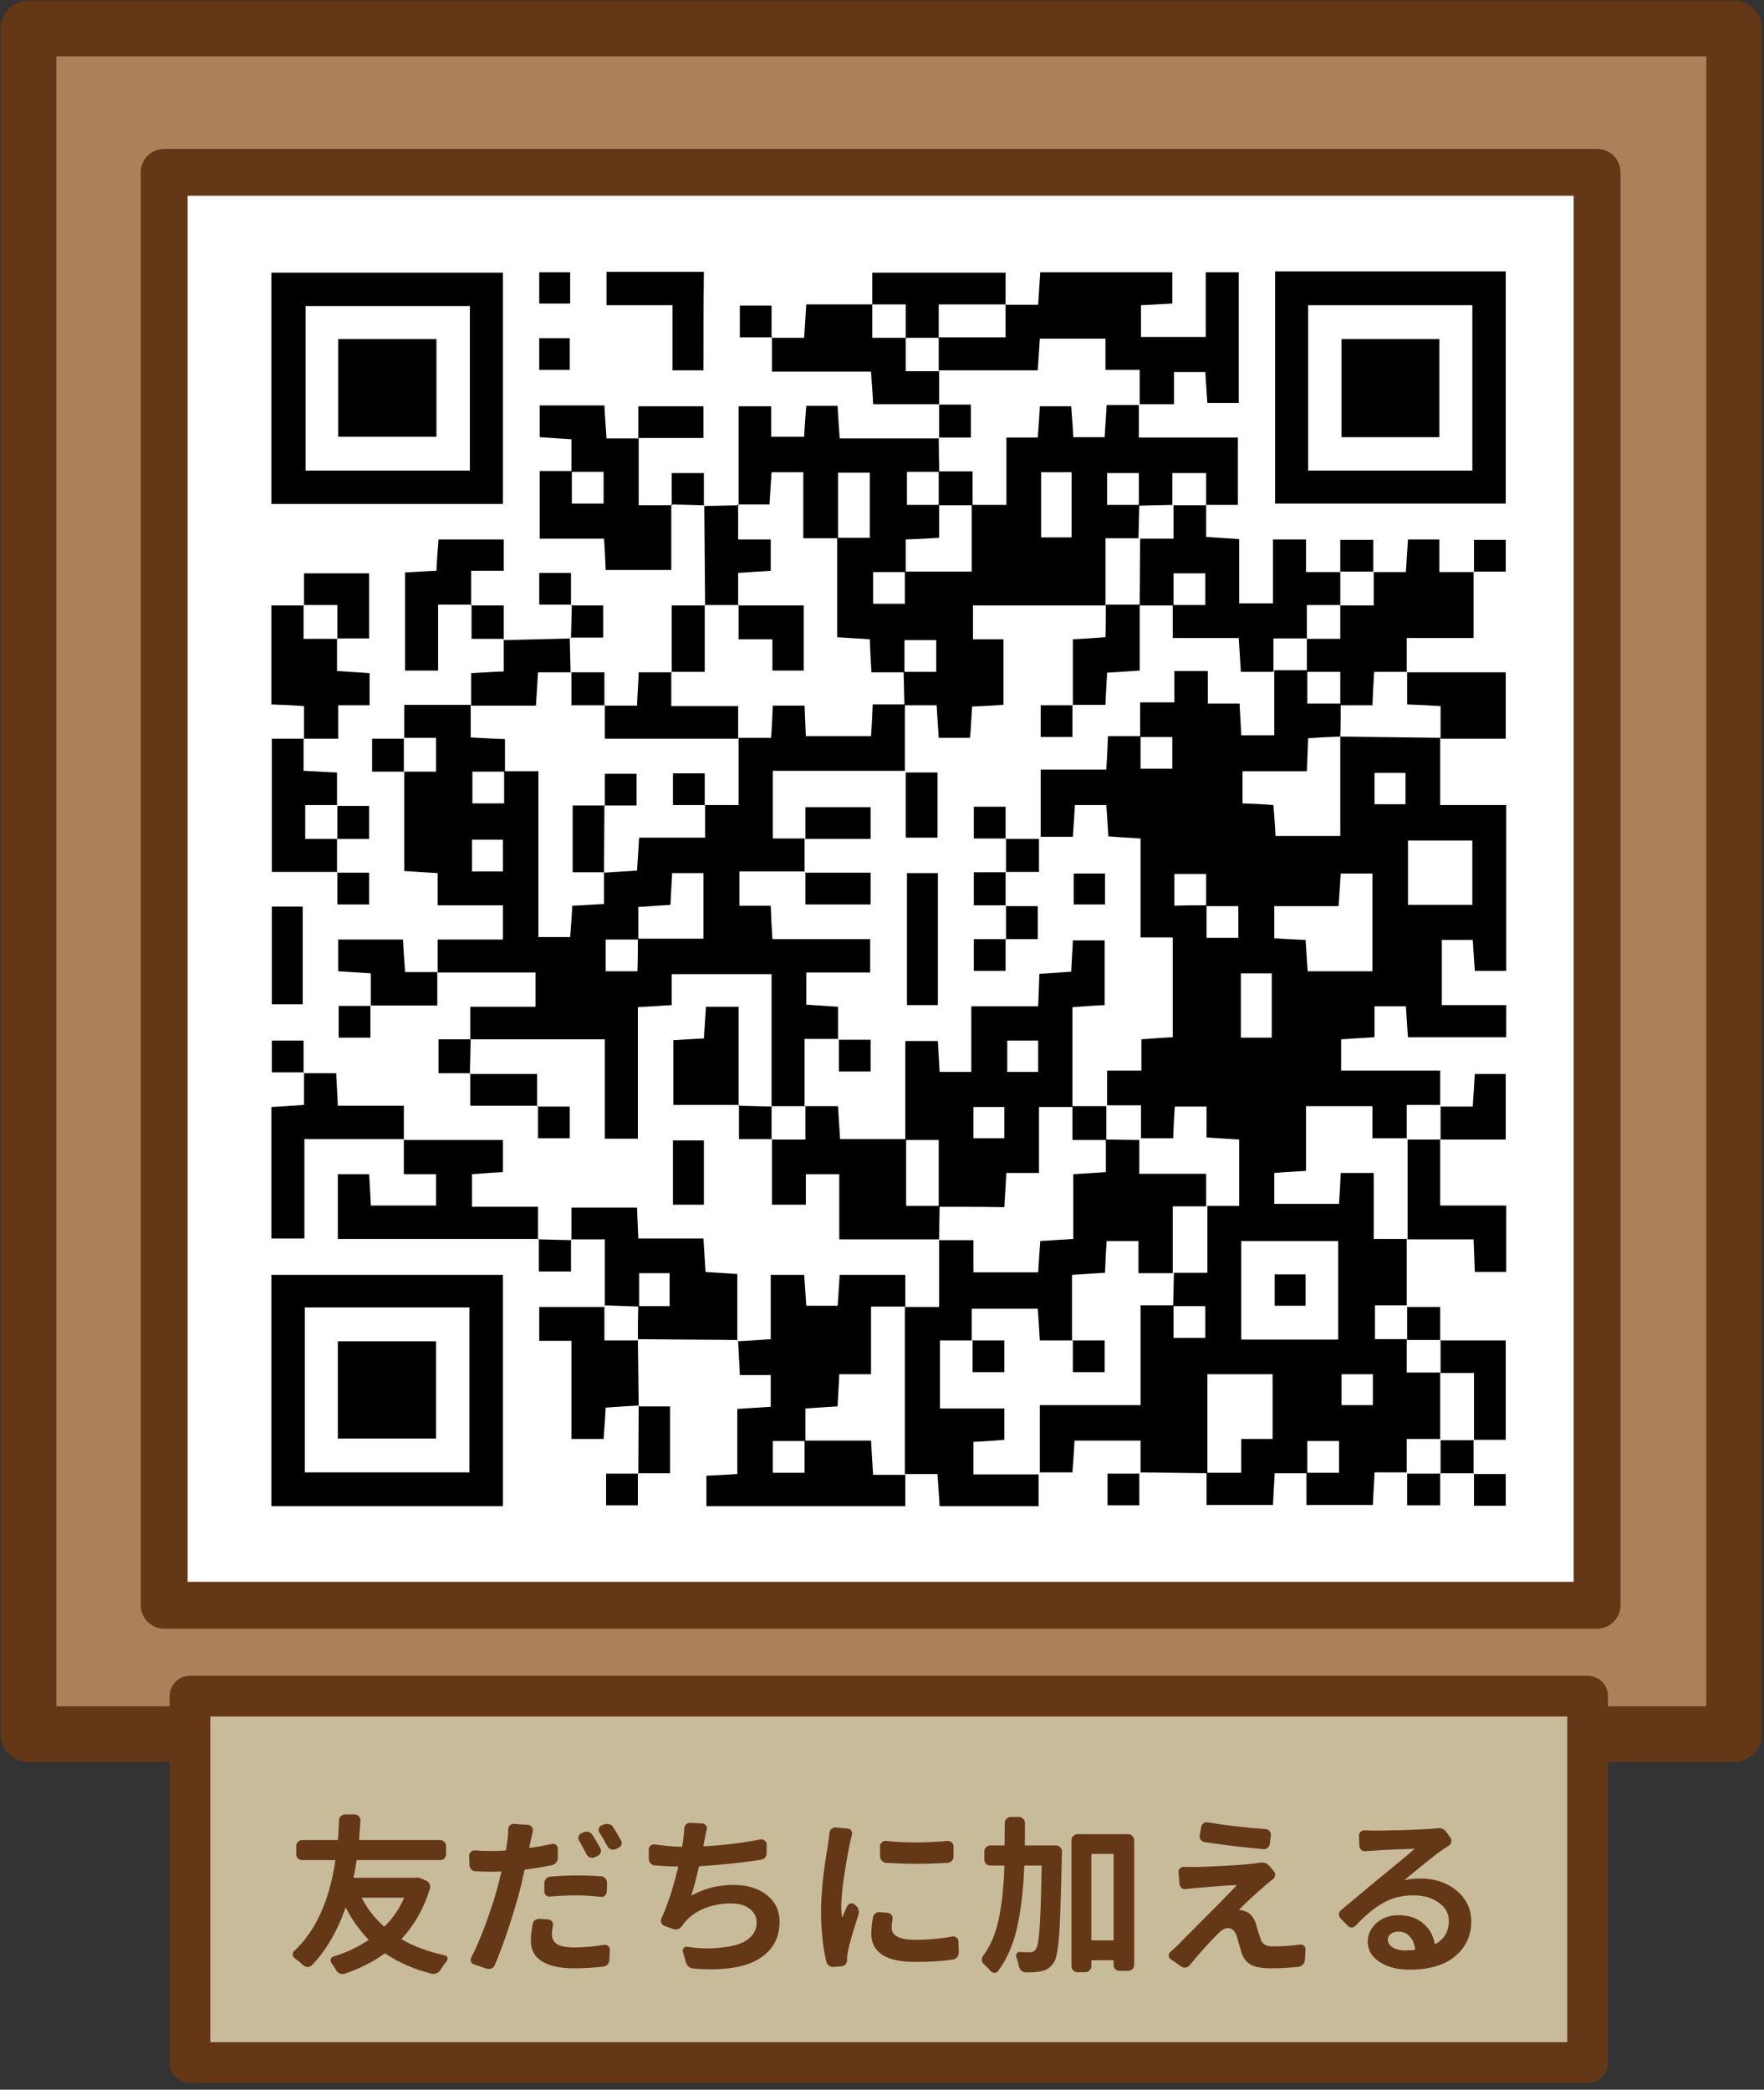
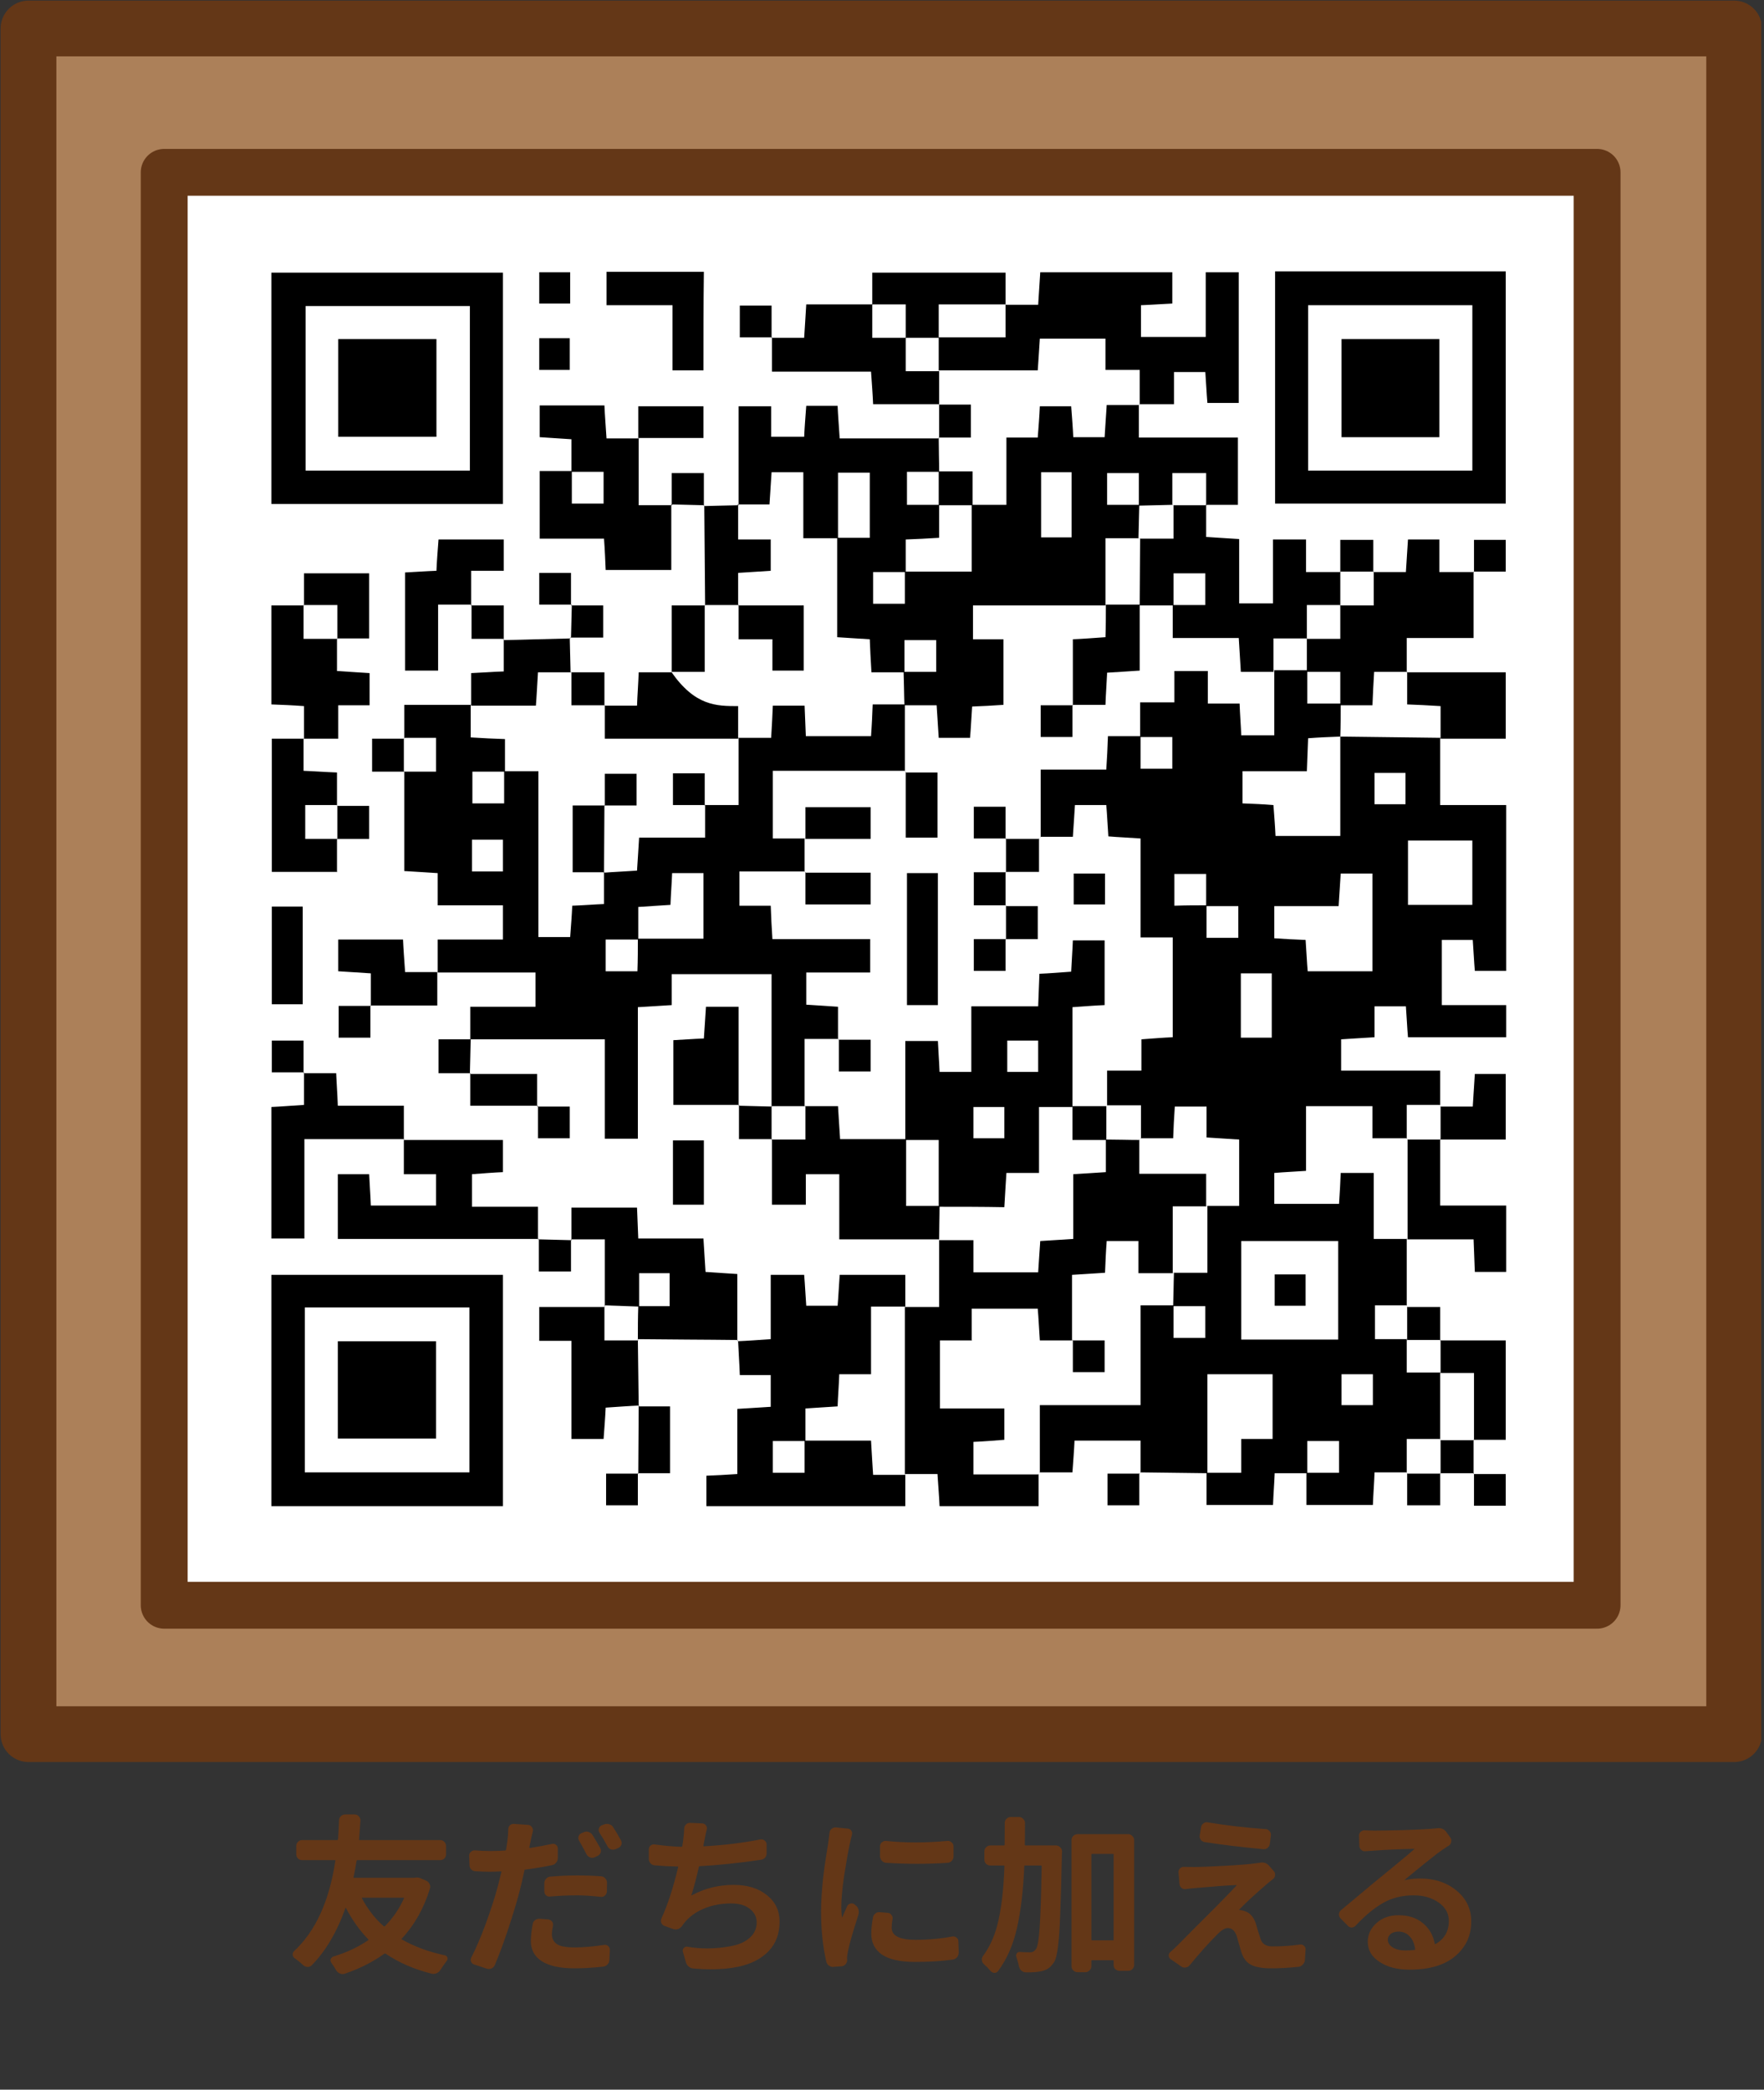
<svg xmlns="http://www.w3.org/2000/svg" width="130" height="154" viewBox="0 0 130 154" fill="none">
  <rect x="0" y="0" width="130" height="154" fill="#333333" stroke="none" />
  <g clip-path="url(#clip0)">
    <path d="M127.8 2.1H2.1V127.8H127.8V2.1Z" fill="#AC8059" stroke="#643717" stroke-width="4.109" stroke-miterlimit="10" stroke-linecap="round" stroke-linejoin="round" />
    <path d="M117.7 12.7H12.1V118.3H117.7V12.7Z" fill="white" stroke="#643717" stroke-width="3.451" stroke-miterlimit="10" stroke-linecap="round" stroke-linejoin="round" />
    <g clip-path="url(#clip1)">
      <path d="M106.134 54.406C106.134 55.975 106.134 57.576 106.134 59.33C107.797 59.33 109.368 59.33 111 59.33C111 63.484 111 67.454 111 71.547C110.292 71.547 109.553 71.547 108.69 71.547C108.629 70.839 108.598 70.101 108.536 69.27C107.766 69.27 107.089 69.27 106.257 69.27C106.257 70.809 106.257 72.347 106.257 74.071C107.797 74.071 109.368 74.071 111 74.071C111 74.932 111 75.64 111 76.44C108.659 76.44 106.257 76.44 103.763 76.44C103.701 75.733 103.671 74.994 103.609 74.163C102.87 74.163 102.162 74.163 101.299 74.163C101.299 74.871 101.299 75.609 101.299 76.44C100.406 76.502 99.667 76.533 98.836 76.594C98.836 77.364 98.836 78.041 98.836 78.902C101.176 78.902 103.547 78.902 106.134 78.902C106.134 79.856 106.134 80.656 106.134 81.457L106.165 81.426C105.364 81.426 104.564 81.426 103.671 81.426C103.671 82.411 103.671 83.18 103.671 83.919L103.701 83.888C102.901 83.888 102.1 83.888 101.145 83.888C101.145 82.965 101.145 82.226 101.145 81.518C99.452 81.518 97.943 81.518 96.249 81.518C96.249 83.149 96.249 84.719 96.249 86.288C95.356 86.35 94.617 86.38 93.909 86.442C93.909 87.304 93.909 88.012 93.909 88.719C95.541 88.719 97.111 88.719 98.682 88.719C98.743 87.888 98.774 87.15 98.805 86.442C99.667 86.442 100.376 86.442 101.238 86.442C101.238 88.073 101.238 89.643 101.238 91.304C102.162 91.304 102.932 91.304 103.701 91.304L103.671 91.274C103.671 92.936 103.671 94.597 103.671 96.228L103.701 96.198C102.901 96.198 102.1 96.198 101.33 96.198C101.33 97.152 101.33 97.859 101.33 98.69C102.192 98.69 102.962 98.69 103.701 98.69L103.671 98.659C103.671 99.46 103.671 100.26 103.671 101.152C104.656 101.152 105.426 101.152 106.165 101.152L106.134 101.121C106.134 102.783 106.134 104.445 106.134 106.076L106.165 106.045C105.364 106.045 104.564 106.045 103.671 106.045C103.671 107.03 103.671 107.8 103.671 108.538L103.701 108.507C102.932 108.507 102.192 108.507 101.299 108.507C101.269 109.338 101.207 110.077 101.176 110.908C99.606 110.908 98.035 110.908 96.28 110.908C96.28 110.108 96.28 109.307 96.28 108.538C97.08 108.538 97.881 108.538 98.682 108.538C98.682 107.646 98.682 106.907 98.682 106.199C97.85 106.199 97.111 106.199 96.341 106.199C96.341 107.061 96.341 107.83 96.341 108.569C95.571 108.569 94.832 108.569 93.939 108.569C93.909 109.338 93.847 110.077 93.816 110.908C92.246 110.908 90.675 110.908 88.92 110.908C88.92 110.108 88.92 109.307 88.92 108.538C89.72 108.538 90.521 108.538 91.476 108.538C91.476 107.615 91.476 106.876 91.476 106.045C92.338 106.045 93.046 106.045 93.785 106.045C93.785 104.384 93.785 102.845 93.785 101.275C92.153 101.275 90.583 101.275 88.981 101.275C88.981 103.768 88.981 106.168 88.981 108.569C87.318 108.538 85.686 108.538 84.023 108.507L84.054 108.538C84.054 107.769 84.054 107.03 84.054 106.168C82.422 106.168 80.851 106.168 79.188 106.168C79.158 106.876 79.096 107.615 79.034 108.507C78.203 108.507 77.402 108.507 76.602 108.507L76.632 108.538C76.632 106.938 76.632 105.307 76.632 103.553C79.158 103.553 81.529 103.553 84.054 103.553C84.054 101.029 84.054 98.659 84.054 96.198C84.978 96.198 85.717 96.198 86.487 96.198C86.487 96.998 86.487 97.798 86.487 98.598C87.38 98.598 88.119 98.598 88.827 98.598C88.827 97.767 88.827 97.028 88.827 96.259C87.965 96.259 87.195 96.259 86.456 96.259C86.487 95.428 86.487 94.597 86.518 93.766L86.487 93.797C87.287 93.797 88.088 93.797 88.981 93.797C88.981 91.981 88.981 90.412 88.981 88.843L88.951 88.873C89.751 88.873 90.552 88.873 91.322 88.873C91.322 87.088 91.322 85.55 91.322 83.98C90.49 83.919 89.751 83.888 88.92 83.826C88.92 82.995 88.92 82.287 88.92 81.549C88.088 81.549 87.349 81.549 86.579 81.549C86.518 82.38 86.487 83.118 86.456 83.888C85.563 83.888 84.793 83.888 84.054 83.888L84.085 83.919C84.085 83.118 84.085 82.318 84.085 81.457C83.099 81.457 82.329 81.457 81.59 81.457C81.59 80.656 81.59 79.856 81.59 78.902C82.545 78.902 83.284 78.902 84.116 78.902C84.116 78.041 84.116 77.333 84.116 76.594C84.947 76.533 85.686 76.471 86.425 76.44C86.425 73.948 86.425 71.578 86.425 69.085C85.625 69.085 84.916 69.085 84.054 69.085C84.054 66.593 84.054 64.223 84.054 61.792C83.161 61.73 82.422 61.699 81.683 61.638C81.621 60.776 81.59 60.038 81.529 59.33C80.666 59.33 79.958 59.33 79.219 59.33C79.158 60.161 79.127 60.899 79.065 61.669C78.203 61.669 77.433 61.669 76.663 61.669L76.694 61.699C76.694 60.099 76.694 58.468 76.694 56.714C78.388 56.714 79.958 56.714 81.529 56.714C81.59 55.822 81.621 55.083 81.652 54.252C82.545 54.252 83.284 54.252 84.054 54.252C84.054 55.052 84.054 55.852 84.054 56.652C84.947 56.652 85.686 56.652 86.394 56.652C86.394 55.822 86.394 55.083 86.394 54.314C85.532 54.314 84.762 54.314 84.023 54.314C84.023 53.513 84.023 52.713 84.023 51.759C84.978 51.759 85.717 51.759 86.548 51.759C86.548 50.898 86.548 50.19 86.548 49.451C87.38 49.451 88.119 49.451 89.012 49.451C89.012 50.282 89.012 51.021 89.012 51.852C89.874 51.852 90.583 51.852 91.353 51.852C91.383 52.682 91.445 53.421 91.476 54.191C92.307 54.191 93.046 54.191 93.909 54.191C93.909 52.498 93.909 50.928 93.909 49.359L93.878 49.39C94.709 49.39 95.541 49.39 96.372 49.39L96.341 49.359C96.341 50.159 96.341 50.959 96.341 51.852C97.327 51.852 98.097 51.852 98.836 51.852L98.805 51.821C98.805 52.652 98.805 53.452 98.774 54.283C97.974 54.314 97.173 54.344 96.403 54.406C96.372 55.268 96.341 55.975 96.311 56.837C94.648 56.837 93.077 56.837 91.568 56.837C91.568 57.73 91.568 58.468 91.568 59.207C92.4 59.237 93.077 59.268 93.847 59.33C93.909 60.161 93.97 60.899 94.001 61.607C95.695 61.607 97.234 61.607 98.774 61.607C98.774 59.084 98.774 56.683 98.774 54.283C101.269 54.314 103.763 54.344 106.257 54.375L106.134 54.406ZM88.92 66.716C88.92 67.516 88.92 68.316 88.92 69.116C89.813 69.116 90.552 69.116 91.26 69.116C91.26 68.285 91.26 67.547 91.26 66.777C90.398 66.777 89.628 66.777 88.889 66.777C88.889 65.977 88.889 65.177 88.889 64.408C87.996 64.408 87.257 64.408 86.548 64.408C86.548 65.239 86.548 65.977 86.548 66.746C87.411 66.716 88.181 66.716 88.92 66.716ZM98.62 98.721C98.62 96.29 98.62 93.889 98.62 91.458C96.187 91.458 93.816 91.458 91.476 91.458C91.476 93.92 91.476 96.321 91.476 98.721C93.909 98.721 96.218 98.721 98.62 98.721ZM101.145 64.377C100.314 64.377 99.575 64.377 98.805 64.377C98.743 65.208 98.713 65.946 98.651 66.777C96.988 66.777 95.448 66.777 93.909 66.777C93.909 67.608 93.909 68.347 93.909 69.147C94.74 69.208 95.479 69.239 96.218 69.27C96.28 70.132 96.311 70.87 96.372 71.578C98.066 71.578 99.575 71.578 101.145 71.578C101.145 69.178 101.145 66.839 101.145 64.377ZM108.505 66.685C108.505 65.023 108.505 63.484 108.505 61.946C106.843 61.946 105.303 61.946 103.763 61.946C103.763 63.577 103.763 65.085 103.763 66.685C105.364 66.685 106.873 66.685 108.505 66.685ZM91.445 71.732C91.445 73.363 91.445 74.902 91.445 76.471C92.276 76.471 92.985 76.471 93.724 76.471C93.724 74.809 93.724 73.271 93.724 71.732C92.923 71.732 92.215 71.732 91.445 71.732ZM101.299 56.96C101.299 57.76 101.299 58.499 101.299 59.268C102.131 59.268 102.839 59.268 103.578 59.268C103.578 58.437 103.578 57.699 103.578 56.96C102.778 56.96 102.069 56.96 101.299 56.96ZM101.176 101.275C100.314 101.275 99.606 101.275 98.867 101.275C98.867 102.075 98.867 102.814 98.867 103.553C99.698 103.553 100.437 103.553 101.176 103.553C101.176 102.783 101.176 102.075 101.176 101.275Z" fill="black" />
      <path d="M32.257 71.67C32.257 70.901 32.257 70.162 32.257 69.239C33.858 69.239 35.428 69.239 37.061 69.239C37.061 68.347 37.061 67.608 37.061 66.716C35.459 66.716 33.889 66.716 32.257 66.716C32.257 65.854 32.257 65.177 32.257 64.346C31.425 64.284 30.686 64.254 29.793 64.192C29.793 61.73 29.793 59.268 29.793 56.837L29.762 56.868C30.563 56.868 31.364 56.868 32.133 56.868C32.133 55.914 32.133 55.206 32.133 54.375C31.271 54.375 30.501 54.375 29.762 54.375L29.793 54.406C29.793 53.636 29.793 52.867 29.793 51.944C31.487 51.944 33.088 51.944 34.72 51.944L34.689 51.913C34.689 52.713 34.689 53.513 34.689 54.344C35.644 54.406 36.383 54.437 37.215 54.467C37.215 55.36 37.215 56.098 37.215 56.868C36.414 56.868 35.613 56.868 34.813 56.868C34.813 57.76 34.813 58.499 34.813 59.207C35.644 59.207 36.383 59.207 37.153 59.207C37.153 58.345 37.153 57.576 37.153 56.837C37.954 56.837 38.754 56.837 39.678 56.837C39.678 61.053 39.678 65.085 39.678 69.055C40.571 69.055 41.31 69.055 42.019 69.055C42.08 68.224 42.142 67.485 42.173 66.746C43.035 66.716 43.743 66.654 44.513 66.623C44.513 65.792 44.513 65.023 44.513 64.254L44.482 64.315C45.283 64.254 46.084 64.223 46.946 64.161C47.008 63.361 47.038 62.623 47.1 61.73C48.763 61.73 50.333 61.73 51.966 61.73C51.966 60.807 51.966 60.038 51.966 59.299L51.935 59.33C52.736 59.33 53.536 59.33 54.429 59.33C54.429 57.514 54.429 55.944 54.429 54.344L54.398 54.375C55.199 54.375 56 54.375 56.831 54.375C56.893 53.421 56.924 52.682 56.954 52.005C57.847 52.005 58.587 52.005 59.295 52.005C59.326 52.836 59.356 53.513 59.387 54.252C61.05 54.252 62.59 54.252 64.191 54.252C64.253 53.421 64.284 52.682 64.314 51.913C65.207 51.913 65.977 51.913 66.716 51.913L66.686 51.882C66.686 53.544 66.686 55.206 66.686 56.837L66.716 56.806C63.452 56.806 60.219 56.806 56.954 56.806C56.954 58.56 56.954 60.13 56.954 61.792C57.817 61.792 58.587 61.792 59.326 61.792L59.295 61.761C59.295 62.592 59.295 63.423 59.295 64.254L59.326 64.223C57.694 64.223 56.092 64.223 54.491 64.223C54.491 65.177 54.491 65.915 54.491 66.746C55.291 66.746 56 66.746 56.8 66.746C56.831 67.577 56.862 68.316 56.924 69.208C59.418 69.208 61.789 69.208 64.13 69.208C64.13 70.101 64.13 70.839 64.13 71.67C62.498 71.67 60.989 71.67 59.418 71.67C59.418 72.501 59.418 73.24 59.418 74.04C60.249 74.102 60.989 74.132 61.758 74.194C61.758 75.086 61.758 75.825 61.758 76.594L61.789 76.563C60.989 76.563 60.188 76.563 59.295 76.563C59.295 78.379 59.295 79.949 59.295 81.549L59.326 81.518C58.494 81.518 57.663 81.518 56.831 81.518L56.862 81.549C56.862 78.318 56.862 75.117 56.862 71.793C54.368 71.793 51.996 71.793 49.502 71.793C49.502 72.532 49.502 73.209 49.502 74.071C48.67 74.132 47.931 74.163 47.008 74.225C47.008 77.456 47.008 80.656 47.008 83.918C46.145 83.918 45.437 83.918 44.575 83.918C44.575 81.58 44.575 79.21 44.575 76.594C41.157 76.594 37.892 76.594 34.628 76.594L34.659 76.625C34.659 75.856 34.659 75.117 34.659 74.194C36.26 74.194 37.8 74.194 39.463 74.194C39.463 73.301 39.463 72.594 39.463 71.67C36.999 71.67 34.597 71.67 32.164 71.67H32.257ZM47.008 69.178C48.609 69.178 50.241 69.178 51.842 69.178C51.842 67.454 51.842 65.885 51.842 64.346C51.042 64.346 50.333 64.346 49.533 64.346C49.502 65.146 49.44 65.885 49.41 66.685C48.578 66.746 47.839 66.777 47.038 66.839C47.038 67.731 47.038 68.47 47.038 69.239C46.238 69.239 45.437 69.239 44.636 69.239C44.636 70.132 44.636 70.87 44.636 71.578C45.468 71.578 46.207 71.578 46.977 71.578C47.008 70.686 47.008 69.947 47.008 69.178ZM37.061 64.223C37.061 63.361 37.061 62.623 37.061 61.884C36.26 61.884 35.552 61.884 34.782 61.884C34.782 62.684 34.782 63.423 34.782 64.223C35.583 64.223 36.26 64.223 37.061 64.223Z" fill="black" />
      <path d="M54.429 37.234C54.429 34.833 54.429 32.433 54.429 29.94C55.23 29.94 55.969 29.94 56.831 29.94C56.831 30.679 56.831 31.356 56.831 32.187C57.663 32.187 58.402 32.187 59.264 32.187C59.295 31.479 59.356 30.74 59.418 29.91C60.157 29.91 60.865 29.91 61.728 29.91C61.758 30.617 61.82 31.356 61.882 32.31C64.345 32.31 66.778 32.31 69.211 32.31L69.18 32.279C69.18 33.11 69.211 33.941 69.211 34.772C68.41 34.772 67.609 34.772 66.84 34.772C66.84 35.664 66.84 36.403 66.84 37.203C67.702 37.203 68.472 37.203 69.211 37.203C69.211 38.003 69.211 38.803 69.211 39.634C68.256 39.696 67.517 39.727 66.747 39.757C66.747 40.65 66.747 41.419 66.747 42.158C65.947 42.158 65.146 42.158 64.345 42.158C64.345 43.05 64.345 43.789 64.345 44.496C65.177 44.496 65.916 44.496 66.686 44.496C66.686 43.635 66.686 42.865 66.686 42.127C68.318 42.127 69.919 42.127 71.613 42.127C71.613 40.373 71.613 38.773 71.613 37.203C72.413 37.203 73.214 37.203 74.169 37.203C74.169 35.48 74.169 33.91 74.169 32.248C75.031 32.248 75.739 32.248 76.478 32.248C76.54 31.417 76.602 30.679 76.632 29.94C77.464 29.94 78.203 29.94 78.942 29.94C79.004 30.771 79.065 31.51 79.096 32.218C79.958 32.218 80.667 32.218 81.406 32.218C81.467 31.387 81.498 30.648 81.56 29.848C82.453 29.848 83.192 29.848 83.962 29.848L83.931 29.817C83.931 30.587 83.931 31.325 83.931 32.248C86.395 32.248 88.766 32.248 91.229 32.248C91.229 33.941 91.229 35.48 91.229 37.203C90.429 37.203 89.659 37.203 88.858 37.203L88.889 37.234C88.889 36.434 88.889 35.633 88.889 34.864C87.934 34.864 87.226 34.864 86.395 34.864C86.395 35.726 86.395 36.495 86.395 37.234L86.425 37.203C85.594 37.234 84.762 37.234 83.931 37.265C83.931 36.464 83.931 35.664 83.931 34.864C83.038 34.864 82.299 34.864 81.591 34.864C81.591 35.695 81.591 36.434 81.591 37.203C82.453 37.203 83.223 37.203 83.962 37.203C83.931 38.034 83.931 38.865 83.9 39.696L83.931 39.665C83.13 39.665 82.33 39.665 81.467 39.665C81.467 41.481 81.467 43.05 81.467 44.62C78.203 44.62 74.939 44.62 71.705 44.62C71.705 45.512 71.705 46.251 71.705 47.112C72.506 47.112 73.214 47.112 73.953 47.112C73.953 48.774 73.953 50.344 73.953 51.944C73.122 52.005 72.383 52.036 71.644 52.067C71.582 52.929 71.551 53.667 71.49 54.375C70.627 54.375 69.919 54.375 69.18 54.375C69.118 53.544 69.088 52.806 69.026 51.975C68.133 51.975 67.394 51.975 66.624 51.975L66.655 52.005C66.624 51.175 66.624 50.344 66.593 49.513C67.394 49.513 68.195 49.513 68.995 49.513C68.995 48.62 68.995 47.882 68.995 47.174C68.164 47.174 67.425 47.174 66.655 47.174C66.655 48.036 66.655 48.805 66.655 49.544C65.854 49.544 65.053 49.544 64.222 49.544C64.16 48.59 64.13 47.851 64.099 47.112C63.236 47.051 62.497 47.02 61.697 46.959C61.697 44.404 61.697 42.035 61.697 39.634C62.497 39.634 63.298 39.634 64.099 39.634C64.099 37.911 64.099 36.372 64.099 34.833C63.267 34.833 62.528 34.833 61.758 34.833C61.758 36.526 61.758 38.096 61.758 39.665C60.958 39.665 60.157 39.665 59.202 39.665C59.202 37.88 59.202 36.31 59.202 34.803C58.34 34.803 57.632 34.803 56.862 34.803C56.8 35.633 56.77 36.372 56.708 37.172C55.846 37.172 55.076 37.172 54.306 37.172L54.429 37.234ZM76.725 34.803C76.725 36.526 76.725 38.065 76.725 39.603C77.556 39.603 78.234 39.603 78.973 39.603C78.973 37.972 78.973 36.403 78.973 34.803C78.172 34.803 77.464 34.803 76.725 34.803Z" fill="black" />
      <path d="M66.716 96.321C67.486 96.321 68.256 96.321 69.211 96.321C69.211 94.597 69.211 92.966 69.211 91.366L69.18 91.397C69.981 91.397 70.781 91.397 71.736 91.397C71.736 92.32 71.736 93.059 71.736 93.766C73.43 93.766 74.939 93.766 76.509 93.766C76.571 92.936 76.602 92.197 76.663 91.458C77.525 91.397 78.265 91.366 79.096 91.305C79.096 89.612 79.096 88.104 79.096 86.534C79.958 86.473 80.697 86.442 81.498 86.381C81.498 85.488 81.498 84.75 81.498 83.98C82.33 83.98 83.161 84.011 83.993 84.011L83.962 83.98C83.962 84.78 83.962 85.581 83.962 86.504C85.717 86.504 87.288 86.504 88.889 86.504C88.889 87.427 88.889 88.165 88.889 88.935L88.92 88.904C88.119 88.904 87.318 88.904 86.425 88.904C86.425 90.72 86.425 92.289 86.425 93.859L86.456 93.828C85.656 93.828 84.855 93.828 83.9 93.828C83.9 92.905 83.9 92.197 83.9 91.458C83.038 91.458 82.33 91.458 81.56 91.458C81.498 92.258 81.467 92.997 81.436 93.797C80.605 93.859 79.866 93.89 79.004 93.951C79.004 95.644 79.004 97.213 79.004 98.814L79.034 98.783C78.234 98.783 77.433 98.783 76.632 98.783C76.571 97.89 76.54 97.152 76.478 96.444C74.785 96.444 73.245 96.444 71.613 96.444C71.613 97.306 71.613 98.075 71.613 98.814L71.644 98.783C70.843 98.783 70.042 98.783 69.272 98.783C69.272 100.568 69.272 102.106 69.272 103.799C70.935 103.799 72.506 103.799 74.015 103.799C74.015 104.661 74.015 105.368 74.015 106.107C73.214 106.169 72.475 106.23 71.736 106.261C71.736 107.092 71.736 107.83 71.736 108.661C73.43 108.661 75 108.661 76.571 108.661L76.54 108.631C76.54 109.4 76.54 110.138 76.54 111C74.138 111 71.767 111 69.242 111C69.211 110.292 69.149 109.554 69.088 108.631C68.256 108.631 67.456 108.631 66.655 108.631L66.686 108.661C66.686 104.538 66.686 100.414 66.686 96.321H66.716Z" fill="black" />
      <path d="M93.97 20C99.698 20 105.272 20 110.969 20C110.969 25.693 110.969 31.325 110.969 37.111C105.334 37.111 99.667 37.111 93.97 37.111C93.97 31.387 93.97 25.693 93.97 20ZM96.403 22.493C96.403 26.647 96.403 30.679 96.403 34.679C100.499 34.679 104.471 34.679 108.506 34.679C108.506 30.586 108.506 26.586 108.506 22.493C104.441 22.493 100.468 22.493 96.403 22.493Z" fill="black" />
      <path d="M37.061 37.141C31.333 37.141 25.697 37.141 20 37.141C20 31.448 20 25.816 20 20.092C25.636 20.092 31.302 20.092 37.061 20.092C37.061 25.693 37.061 31.356 37.061 37.141ZM34.628 34.679C34.628 30.586 34.628 26.586 34.628 22.554C30.532 22.554 26.498 22.554 22.525 22.554C22.525 26.678 22.525 30.679 22.525 34.679C26.59 34.679 30.563 34.679 34.628 34.679Z" fill="black" />
      <path d="M37.061 111C31.333 111 25.697 111 20 111C20 105.307 20 99.706 20 93.951C25.636 93.951 31.271 93.951 37.061 93.951C37.061 99.552 37.061 105.214 37.061 111ZM22.464 96.351C22.464 100.506 22.464 104.476 22.464 108.507C26.559 108.507 30.563 108.507 34.597 108.507C34.597 104.414 34.597 100.383 34.597 96.351C30.532 96.351 26.559 96.351 22.464 96.351Z" fill="black" />
      <path d="M54.337 98.844C55.107 98.813 55.877 98.752 56.8 98.69C56.8 97.151 56.8 95.613 56.8 93.951C57.693 93.951 58.432 93.951 59.264 93.951C59.325 94.659 59.356 95.397 59.418 96.228C60.157 96.228 60.865 96.228 61.728 96.228C61.789 95.551 61.82 94.813 61.882 93.951C63.421 93.951 64.992 93.951 66.716 93.951C66.716 94.751 66.716 95.52 66.716 96.321L66.747 96.29C65.947 96.29 65.146 96.29 64.191 96.29C64.191 98.075 64.191 99.613 64.191 101.275C63.329 101.275 62.621 101.275 61.851 101.275C61.82 102.106 61.758 102.845 61.728 103.645C60.896 103.706 60.157 103.737 59.356 103.799C59.356 104.691 59.356 105.43 59.356 106.199C58.556 106.199 57.755 106.199 56.954 106.199C56.954 107.092 56.954 107.83 56.954 108.538C57.786 108.538 58.525 108.538 59.295 108.538C59.295 107.676 59.295 106.907 59.295 106.168C60.896 106.168 62.528 106.168 64.191 106.168C64.253 107.122 64.284 107.861 64.345 108.692C65.238 108.692 65.977 108.692 66.747 108.692L66.716 108.661C66.716 109.43 66.716 110.2 66.716 111.061C61.82 111.061 56.985 111.061 52.058 111.061C52.058 110.323 52.058 109.615 52.058 108.753C52.766 108.723 53.474 108.692 54.337 108.63C54.337 107.092 54.337 105.522 54.337 103.83C55.23 103.768 55.969 103.737 56.8 103.676C56.8 102.906 56.8 102.168 56.8 101.337C56.061 101.337 55.353 101.337 54.522 101.337C54.491 100.444 54.429 99.644 54.398 98.875C54.398 98.782 54.337 98.844 54.337 98.844Z" fill="black" />
      <path d="M74.107 22.462C74.877 22.462 75.647 22.462 76.509 22.462C76.571 21.631 76.602 20.892 76.663 20.061C79.927 20.061 83.13 20.061 86.394 20.061C86.394 20.831 86.394 21.539 86.394 22.37C85.655 22.4 84.916 22.462 84.085 22.493C84.085 23.293 84.085 24.001 84.085 24.832C85.655 24.832 87.195 24.832 88.858 24.832C88.858 23.262 88.858 21.723 88.858 20.061C89.751 20.061 90.49 20.061 91.291 20.061C91.291 23.262 91.291 26.432 91.291 29.694C90.552 29.694 89.813 29.694 88.981 29.694C88.92 28.986 88.889 28.247 88.827 27.417C88.088 27.417 87.38 27.417 86.518 27.417C86.518 28.124 86.518 28.863 86.518 29.786C85.563 29.786 84.762 29.786 83.962 29.786L83.993 29.817C83.993 29.017 83.993 28.217 83.993 27.263C83.038 27.263 82.299 27.263 81.467 27.263C81.467 26.401 81.467 25.693 81.467 24.955C79.804 24.955 78.234 24.955 76.632 24.955C76.571 25.786 76.54 26.524 76.478 27.294C73.953 27.294 71.551 27.294 69.149 27.294L69.18 27.324C69.18 26.493 69.18 25.663 69.18 24.832L69.149 24.862C70.781 24.862 72.383 24.862 74.107 24.862C74.107 23.878 74.107 23.108 74.107 22.37V22.462Z" fill="black" />
      <path d="M88.889 37.172C88.889 37.941 88.889 38.711 88.889 39.572C89.72 39.634 90.459 39.665 91.322 39.726C91.322 41.296 91.322 42.835 91.322 44.466C92.153 44.466 92.892 44.466 93.816 44.466C93.816 42.958 93.816 41.388 93.816 39.757C94.678 39.757 95.387 39.757 96.249 39.757C96.249 40.465 96.249 41.204 96.249 42.158C97.204 42.158 98.004 42.158 98.805 42.158L98.774 42.127C98.774 42.958 98.774 43.789 98.774 44.62L98.805 44.589C98.004 44.589 97.204 44.589 96.311 44.589C96.311 45.574 96.311 46.343 96.311 47.081L96.341 47.051C95.541 47.051 94.74 47.051 93.847 47.051C93.847 48.035 93.847 48.805 93.847 49.543L93.878 49.513C93.077 49.513 92.276 49.513 91.445 49.513C91.383 48.62 91.353 47.882 91.291 47.02C89.628 47.02 88.057 47.02 86.425 47.02C86.425 46.127 86.425 45.358 86.425 44.589C87.226 44.589 88.027 44.589 88.827 44.589C88.827 43.696 88.827 42.958 88.827 42.25C87.996 42.25 87.257 42.25 86.487 42.25C86.487 43.112 86.487 43.881 86.487 44.62C85.655 44.62 84.824 44.62 83.992 44.62C83.992 42.958 84.023 41.296 84.023 39.665L83.992 39.696C84.793 39.696 85.594 39.696 86.487 39.696C86.487 38.711 86.487 37.941 86.487 37.203L86.456 37.234C87.287 37.234 88.119 37.234 88.951 37.234L88.889 37.172Z" fill="black" />
      <path d="M101.207 42.158C101.977 42.158 102.747 42.158 103.609 42.158C103.671 41.327 103.701 40.557 103.763 39.757C104.533 39.757 105.21 39.757 106.073 39.757C106.073 40.465 106.073 41.204 106.073 42.158C107.027 42.158 107.828 42.158 108.629 42.158L108.598 42.127C108.598 43.697 108.598 45.266 108.598 47.02C106.997 47.02 105.426 47.02 103.671 47.02C103.671 47.974 103.671 48.774 103.671 49.544L103.701 49.513C102.901 49.513 102.1 49.513 101.269 49.513C101.207 50.467 101.176 51.205 101.145 51.975C100.252 51.975 99.483 51.975 98.743 51.975L98.774 52.005C98.774 51.205 98.774 50.405 98.774 49.513C97.789 49.513 97.019 49.513 96.28 49.513L96.311 49.544C96.311 48.713 96.311 47.882 96.311 47.051L96.28 47.082C97.081 47.082 97.881 47.082 98.774 47.082C98.774 46.097 98.774 45.328 98.774 44.589L98.743 44.62C99.544 44.62 100.345 44.62 101.238 44.62C101.238 43.635 101.238 42.865 101.238 42.127L101.207 42.158Z" fill="black" />
      <path d="M49.471 37.172C49.471 38.742 49.471 40.342 49.471 42.004C47.839 42.004 46.299 42.004 44.636 42.004C44.605 41.265 44.575 40.526 44.513 39.696C42.912 39.696 41.403 39.696 39.77 39.696C39.77 38.034 39.77 36.495 39.77 34.71C40.54 34.71 41.341 34.71 42.142 34.71C42.142 35.51 42.142 36.31 42.142 37.11C43.035 37.11 43.774 37.11 44.482 37.11C44.482 36.279 44.482 35.541 44.482 34.772C43.62 34.772 42.85 34.772 42.111 34.772C42.111 34.002 42.111 33.264 42.111 32.371C41.31 32.31 40.571 32.279 39.77 32.217C39.77 31.417 39.77 30.709 39.77 29.878C41.341 29.878 42.85 29.878 44.544 29.878C44.575 30.617 44.636 31.325 44.698 32.31C45.529 32.31 46.33 32.31 47.1 32.31L47.069 32.279C47.069 33.848 47.069 35.449 47.069 37.233C47.993 37.233 48.763 37.233 49.563 37.233L49.471 37.172Z" fill="black" />
      <path d="M44.575 96.321C44.575 94.751 44.575 93.151 44.575 91.335C43.682 91.335 42.881 91.335 42.08 91.335L42.111 91.366C42.111 90.597 42.111 89.858 42.111 88.996C43.712 88.996 45.283 88.996 46.946 88.996C46.977 89.704 47.008 90.412 47.038 91.274C48.578 91.274 50.149 91.274 51.842 91.274C51.904 92.166 51.935 92.905 51.996 93.736C52.766 93.797 53.505 93.828 54.337 93.889C54.337 95.582 54.337 97.182 54.337 98.813L54.368 98.752C51.904 98.721 49.44 98.721 46.977 98.69L47.008 98.721C47.008 97.89 47.008 97.09 47.038 96.259C47.839 96.259 48.609 96.259 49.348 96.259C49.348 95.274 49.348 94.536 49.348 93.828C48.547 93.828 47.839 93.828 47.1 93.828C47.1 94.69 47.1 95.49 47.1 96.29C46.238 96.259 45.375 96.228 44.544 96.198L44.575 96.321Z" fill="black" />
      <path d="M29.762 84.011C32.164 84.011 34.535 84.011 37.061 84.011C37.061 84.78 37.061 85.519 37.061 86.381C36.352 86.411 35.613 86.473 34.782 86.534C34.782 87.304 34.782 88.042 34.782 88.935C36.383 88.935 37.954 88.935 39.647 88.935C39.647 89.827 39.647 90.597 39.647 91.366L39.678 91.305C34.782 91.305 29.885 91.305 24.896 91.305C24.896 89.704 24.896 88.135 24.896 86.534C25.666 86.534 26.375 86.534 27.206 86.534C27.237 87.273 27.299 88.012 27.329 88.843C28.931 88.843 30.501 88.843 32.133 88.843C32.133 88.104 32.133 87.396 32.133 86.534C31.425 86.534 30.686 86.534 29.762 86.534C29.762 85.581 29.762 84.78 29.762 83.98V84.011Z" fill="black" />
      <path d="M69.211 91.335C66.809 91.335 64.407 91.335 61.851 91.335C61.851 89.735 61.851 88.165 61.851 86.534C60.958 86.534 60.219 86.534 59.387 86.534C59.387 87.273 59.387 87.981 59.387 88.781C58.556 88.781 57.817 88.781 56.893 88.781C56.893 87.181 56.893 85.58 56.893 83.949L56.862 83.98C57.663 83.98 58.463 83.98 59.356 83.98C59.356 82.995 59.356 82.226 59.356 81.487L59.326 81.518C60.126 81.518 60.927 81.518 61.758 81.518C61.82 82.41 61.851 83.149 61.913 83.949C63.637 83.949 65.208 83.949 66.778 83.949C66.778 85.58 66.778 87.181 66.778 88.873C67.702 88.873 68.472 88.873 69.242 88.873C69.242 89.704 69.211 90.535 69.211 91.366V91.335Z" fill="black" />
      <path d="M29.793 83.949C27.391 83.949 24.989 83.949 22.433 83.949C22.433 86.411 22.433 88.812 22.433 91.274C21.54 91.274 20.801 91.274 20 91.274C20 88.073 20 84.903 20 81.58C20.708 81.549 21.447 81.487 22.402 81.426C22.402 80.595 22.402 79.795 22.402 79.025L22.371 79.087C23.141 79.087 23.88 79.087 24.773 79.087C24.804 79.856 24.866 80.595 24.896 81.487C26.467 81.487 28.038 81.487 29.762 81.487C29.762 82.411 29.762 83.211 29.762 84.011C29.762 84.011 29.793 83.949 29.793 83.949Z" fill="black" />
      <path d="M69.211 29.786C67.64 29.786 66.07 29.786 64.345 29.786C64.314 29.017 64.253 28.278 64.191 27.386C61.789 27.386 59.418 27.386 56.893 27.386C56.893 26.463 56.893 25.663 56.893 24.862L56.862 24.893C57.632 24.893 58.371 24.893 59.264 24.893C59.326 24.062 59.356 23.324 59.418 22.431C61.081 22.431 62.682 22.431 64.314 22.431L64.284 22.4C64.284 23.201 64.284 24.001 64.284 24.893C65.269 24.893 66.039 24.893 66.778 24.893L66.747 24.862C66.747 25.663 66.747 26.463 66.747 27.355C67.733 27.355 68.503 27.355 69.242 27.355L69.211 27.324C69.211 28.155 69.211 28.986 69.211 29.817V29.786Z" fill="black" />
      <path d="M47.007 98.721C47.038 100.352 47.038 101.983 47.069 103.645L47.1 103.583C46.33 103.614 45.56 103.676 44.636 103.737C44.605 104.445 44.544 105.184 44.482 106.045C43.743 106.045 43.004 106.045 42.111 106.045C42.111 103.676 42.111 101.275 42.111 98.813C41.249 98.813 40.54 98.813 39.74 98.813C39.74 97.982 39.74 97.244 39.74 96.321C41.341 96.321 42.943 96.321 44.575 96.321L44.544 96.29C44.544 97.09 44.544 97.89 44.544 98.782C45.529 98.782 46.299 98.782 47.038 98.782L47.007 98.721Z" fill="black" />
      <path d="M22.402 54.437C22.402 53.667 22.402 52.929 22.402 52.036C21.571 51.975 20.831 51.944 20 51.913C20 49.513 20 47.143 20 44.62C20.801 44.62 21.601 44.62 22.402 44.62L22.371 44.589C22.371 45.389 22.371 46.189 22.371 47.082C23.357 47.082 24.127 47.082 24.866 47.082L24.835 47.051C24.835 47.82 24.835 48.559 24.835 49.451C25.666 49.513 26.405 49.544 27.237 49.605C27.237 50.405 27.237 51.113 27.237 51.975C26.498 51.975 25.79 51.975 24.927 51.975C24.927 52.806 24.927 53.544 24.927 54.437C23.973 54.437 23.172 54.437 22.371 54.437H22.402Z" fill="black" />
      <path d="M22.371 54.406C22.371 55.175 22.371 55.914 22.371 56.806C23.203 56.837 23.942 56.898 24.835 56.929C24.835 57.76 24.835 58.56 24.835 59.36L24.866 59.33C24.065 59.33 23.264 59.33 22.494 59.33C22.494 60.284 22.494 60.992 22.494 61.822C23.357 61.822 24.127 61.822 24.866 61.822L24.835 61.792C24.835 62.623 24.835 63.453 24.835 64.284L24.866 64.254C23.295 64.254 21.694 64.254 20.031 64.254C20.031 60.992 20.031 57.822 20.031 54.437C20.831 54.437 21.632 54.437 22.402 54.437C22.402 54.437 22.371 54.406 22.371 54.406Z" fill="black" />
      <path d="M34.72 44.558C33.95 44.558 33.211 44.558 32.287 44.558C32.287 46.22 32.287 47.789 32.287 49.42C31.394 49.42 30.655 49.42 29.855 49.42C29.855 47.02 29.855 44.712 29.855 42.188C30.563 42.158 31.302 42.096 32.164 42.065C32.195 41.327 32.257 40.557 32.318 39.757C33.919 39.757 35.49 39.757 37.122 39.757C37.122 40.527 37.122 41.204 37.122 42.065C36.414 42.065 35.675 42.065 34.72 42.065C34.72 43.019 34.72 43.819 34.72 44.62V44.558Z" fill="black" />
      <path d="M106.134 83.949C106.134 85.519 106.134 87.119 106.134 88.842C107.797 88.842 109.368 88.842 111 88.842C111 90.566 111 92.104 111 93.736C110.23 93.736 109.553 93.736 108.69 93.736C108.659 92.997 108.629 92.258 108.598 91.335C106.935 91.335 105.303 91.335 103.701 91.335L103.732 91.366C103.732 88.904 103.732 86.411 103.732 83.949L103.701 83.98C104.533 83.98 105.364 83.98 106.196 83.98L106.134 83.949Z" fill="black" />
      <path d="M64.284 22.462C64.284 21.693 64.284 20.923 64.284 20.092C67.548 20.092 70.72 20.092 74.107 20.092C74.107 20.892 74.107 21.693 74.107 22.462L74.138 22.431C72.506 22.431 70.905 22.431 69.18 22.431C69.18 23.416 69.18 24.185 69.18 24.924L69.211 24.893C68.379 24.893 67.548 24.893 66.717 24.893L66.747 24.924C66.747 24.124 66.747 23.324 66.747 22.431C65.762 22.431 64.992 22.431 64.253 22.431L64.284 22.462Z" fill="black" />
      <path d="M103.671 49.544C106.073 49.544 108.475 49.544 110.969 49.544C110.969 51.144 110.969 52.713 110.969 54.437C109.368 54.437 107.736 54.437 106.135 54.437L106.165 54.467C106.165 53.667 106.165 52.867 106.165 52.036C105.211 51.975 104.472 51.944 103.702 51.913C103.702 51.021 103.702 50.251 103.702 49.513L103.671 49.544Z" fill="black" />
      <path d="M54.491 81.426C52.92 81.426 51.319 81.426 49.625 81.426C49.625 79.918 49.625 78.379 49.625 76.656C50.303 76.625 51.042 76.563 51.873 76.532C51.935 75.763 51.965 75.025 52.027 74.194C52.766 74.194 53.474 74.194 54.429 74.194C54.429 76.594 54.429 79.025 54.429 81.456C54.429 81.487 54.491 81.426 54.491 81.426Z" fill="black" />
      <path d="M51.842 27.294C51.072 27.294 50.364 27.294 49.563 27.294C49.563 25.724 49.563 24.185 49.563 22.493C47.901 22.493 46.33 22.493 44.698 22.493C44.698 21.6 44.698 20.862 44.698 20.031C47.069 20.031 49.409 20.031 51.873 20.031C51.842 22.4 51.842 24.77 51.842 27.294Z" fill="black" />
-       <path d="M44.544 52.005C45.314 52.005 46.053 52.005 46.946 52.005C46.977 51.175 47.038 50.436 47.069 49.544C47.901 49.544 48.701 49.544 49.502 49.544L49.471 49.513C49.471 50.313 49.471 51.113 49.471 52.036C51.227 52.036 52.797 52.036 54.398 52.036C54.398 52.959 54.398 53.698 54.398 54.467L54.429 54.437C51.165 54.437 47.901 54.437 44.575 54.437C44.575 53.513 44.575 52.744 44.575 51.975L44.544 52.005Z" fill="black" />
+       <path d="M44.544 52.005C45.314 52.005 46.053 52.005 46.946 52.005C46.977 51.175 47.038 50.436 47.069 49.544C47.901 49.544 48.701 49.544 49.502 49.544L49.471 49.513C51.227 52.036 52.797 52.036 54.398 52.036C54.398 52.959 54.398 53.698 54.398 54.467L54.429 54.437C51.165 54.437 47.901 54.437 44.575 54.437C44.575 53.513 44.575 52.744 44.575 51.975L44.544 52.005Z" fill="black" />
      <path d="M34.72 52.005C34.72 51.236 34.72 50.498 34.72 49.605C35.49 49.574 36.229 49.513 37.122 49.482C37.122 48.682 37.122 47.913 37.122 47.112L37.091 47.174C38.754 47.143 40.386 47.082 42.049 47.051L41.988 47.02C42.019 47.882 42.019 48.713 42.049 49.574L42.08 49.544C41.279 49.544 40.479 49.544 39.647 49.544C39.586 50.498 39.555 51.236 39.493 52.005C37.769 52.005 36.198 52.005 34.628 52.005H34.72Z" fill="black" />
      <path d="M51.873 37.295C52.735 37.264 53.567 37.264 54.429 37.234L54.398 37.203C54.398 38.003 54.398 38.803 54.398 39.757C55.353 39.757 56.092 39.757 56.8 39.757C56.8 40.619 56.8 41.327 56.8 42.065C56 42.127 55.23 42.158 54.398 42.219C54.398 43.081 54.398 43.85 54.398 44.62L54.429 44.589C53.598 44.589 52.766 44.589 51.935 44.589L51.965 44.62C51.935 42.158 51.935 39.696 51.904 37.264C51.935 37.234 51.873 37.295 51.873 37.295Z" fill="black" />
      <path d="M32.226 71.639C32.226 72.409 32.226 73.178 32.226 74.101C30.532 74.101 28.931 74.101 27.299 74.101L27.329 74.132C27.329 73.363 27.329 72.624 27.329 71.732C26.498 71.67 25.759 71.639 24.927 71.578C24.927 70.778 24.927 70.07 24.927 69.239C26.498 69.239 28.038 69.239 29.701 69.239C29.731 69.978 29.793 70.716 29.855 71.639C30.686 71.639 31.487 71.639 32.287 71.639C32.257 71.67 32.226 71.639 32.226 71.639Z" fill="black" />
      <path d="M106.134 98.782C107.705 98.782 109.275 98.782 110.969 98.782C110.969 101.214 110.969 103.583 110.969 106.107C110.199 106.107 109.399 106.107 108.598 106.107L108.629 106.138C108.629 104.507 108.629 102.906 108.629 101.183C107.643 101.183 106.873 101.183 106.134 101.183L106.165 101.214C106.165 100.383 106.165 99.552 106.165 98.721L106.134 98.782Z" fill="black" />
      <path d="M22.402 44.62C22.402 43.85 22.402 43.112 22.402 42.25C24.003 42.25 25.543 42.25 27.206 42.25C27.206 43.789 27.206 45.327 27.206 47.051C26.405 47.051 25.605 47.051 24.835 47.051L24.866 47.082C24.866 46.282 24.866 45.481 24.866 44.589C23.88 44.589 23.11 44.589 22.371 44.589L22.402 44.62Z" fill="black" />
      <path d="M106.134 81.549C106.904 81.549 107.674 81.549 108.536 81.549C108.598 80.718 108.629 79.979 108.69 79.148C109.46 79.148 110.138 79.148 110.969 79.148C110.969 80.656 110.969 82.226 110.969 83.98C109.368 83.98 107.766 83.98 106.134 83.98L106.165 84.011C106.165 83.18 106.165 82.349 106.165 81.518L106.134 81.549Z" fill="black" />
      <path d="M20.031 66.808C20.862 66.808 21.54 66.808 22.31 66.808C22.31 69.208 22.31 71.547 22.31 74.009C21.57 74.009 20.862 74.009 20.031 74.009C20.031 71.67 20.031 69.301 20.031 66.808Z" fill="black" />
      <path d="M49.502 49.544C49.502 47.974 49.502 46.374 49.502 44.62C50.364 44.62 51.165 44.62 51.966 44.62L51.935 44.589C51.935 46.22 51.935 47.82 51.935 49.513C51.011 49.513 50.241 49.513 49.471 49.513L49.502 49.544Z" fill="black" />
      <path d="M47.038 108.599C47.038 106.938 47.069 105.245 47.069 103.583L47.038 103.645C47.777 103.645 48.547 103.645 49.379 103.645C49.379 105.337 49.379 106.876 49.379 108.569C48.578 108.569 47.777 108.569 46.977 108.569L47.038 108.599Z" fill="black" />
      <path d="M49.594 84.041C50.426 84.041 51.103 84.041 51.873 84.041C51.873 85.642 51.873 87.15 51.873 88.781C51.165 88.781 50.426 88.781 49.594 88.781C49.594 87.273 49.594 85.703 49.594 84.041Z" fill="black" />
      <path d="M39.647 81.487C38.077 81.487 36.506 81.487 34.658 81.487C34.658 80.656 34.658 79.887 34.658 79.087L34.628 79.148C36.229 79.148 37.83 79.148 39.586 79.148C39.586 79.949 39.586 80.749 39.586 81.549L39.647 81.487Z" fill="black" />
      <path d="M47.038 32.31C47.038 31.541 47.038 30.802 47.038 29.94C48.639 29.94 50.179 29.94 51.842 29.94C51.842 30.648 51.842 31.387 51.842 32.279C50.21 32.279 48.609 32.279 46.977 32.279C47.007 32.248 47.038 32.31 47.038 32.31Z" fill="black" />
-       <path d="M24.835 64.315C25.605 64.315 26.344 64.315 27.206 64.315C27.206 65.085 27.206 65.823 27.206 66.654C26.498 66.654 25.759 66.654 24.866 66.654C24.866 65.854 24.866 65.054 24.866 64.254C24.866 64.254 24.835 64.315 24.835 64.315Z" fill="black" />
      <path d="M24.835 59.391C25.605 59.391 26.344 59.391 27.206 59.391C27.206 60.191 27.206 60.899 27.206 61.823C26.405 61.823 25.636 61.823 24.835 61.823L24.866 61.853C24.866 61.022 24.866 60.191 24.866 59.361L24.835 59.391Z" fill="black" />
      <path d="M27.298 74.101C27.298 74.871 27.298 75.609 27.298 76.471C26.529 76.471 25.79 76.471 24.958 76.471C24.958 75.763 24.958 75.025 24.958 74.132C25.759 74.132 26.559 74.132 27.36 74.132C27.329 74.132 27.298 74.101 27.298 74.101Z" fill="black" />
      <path d="M29.793 56.868C29.023 56.868 28.284 56.868 27.422 56.868C27.422 56.068 27.422 55.36 27.422 54.437C28.222 54.437 28.992 54.437 29.793 54.437L29.762 54.406C29.762 55.237 29.762 56.068 29.762 56.898L29.793 56.868Z" fill="black" />
      <path d="M22.402 79.025C21.632 79.025 20.893 79.025 20.031 79.025C20.031 78.256 20.031 77.517 20.031 76.686C20.739 76.686 21.478 76.686 22.371 76.686C22.371 77.487 22.371 78.287 22.371 79.087C22.371 79.087 22.402 79.025 22.402 79.025Z" fill="black" />
      <path d="M34.689 76.564C34.659 77.425 34.659 78.287 34.628 79.148L34.659 79.087C33.919 79.087 33.15 79.087 32.318 79.087C32.318 78.225 32.318 77.487 32.318 76.594C33.119 76.594 33.919 76.594 34.72 76.594C34.72 76.594 34.689 76.564 34.689 76.564Z" fill="black" />
      <path d="M42.08 49.544C42.85 49.544 43.651 49.544 44.544 49.544C44.544 50.436 44.544 51.236 44.544 52.005L44.575 51.975C43.774 51.975 42.973 51.975 42.111 51.975C42.111 51.051 42.111 50.282 42.111 49.513L42.08 49.544Z" fill="black" />
      <path d="M39.617 81.549C40.387 81.549 41.126 81.549 41.988 81.549C41.988 82.318 41.988 83.057 41.988 83.888C41.28 83.888 40.541 83.888 39.648 83.888C39.648 83.088 39.648 82.287 39.648 81.487C39.648 81.487 39.617 81.549 39.617 81.549Z" fill="black" />
      <path d="M56.893 83.949C56.154 83.949 55.384 83.949 54.46 83.949C54.46 83.088 54.46 82.257 54.46 81.426L54.429 81.487C55.26 81.518 56.061 81.518 56.893 81.549L56.862 81.518C56.862 82.349 56.862 83.18 56.862 84.011L56.893 83.949Z" fill="black" />
      <path d="M42.08 44.619C42.819 44.619 43.589 44.619 44.451 44.619C44.451 45.389 44.451 46.097 44.451 46.989C43.681 46.989 42.85 46.989 42.019 46.989L42.08 47.02C42.111 46.189 42.111 45.389 42.142 44.558L42.08 44.619Z" fill="black" />
      <path d="M34.69 44.619C35.428 44.619 36.198 44.619 37.122 44.619C37.122 45.481 37.122 46.312 37.122 47.143L37.153 47.081C36.414 47.081 35.644 47.081 34.751 47.081C34.751 46.158 34.751 45.358 34.751 44.558C34.72 44.558 34.69 44.619 34.69 44.619Z" fill="black" />
      <path d="M42.019 22.37C41.249 22.37 40.571 22.37 39.74 22.37C39.74 21.631 39.74 20.923 39.74 20.061C40.448 20.061 41.187 20.061 42.019 20.061C42.019 20.831 42.019 21.539 42.019 22.37Z" fill="black" />
      <path d="M42.111 44.558C41.341 44.558 40.602 44.558 39.74 44.558C39.74 43.789 39.74 43.05 39.74 42.219C40.448 42.219 41.187 42.219 42.08 42.219C42.08 43.019 42.08 43.819 42.08 44.62C42.08 44.62 42.111 44.558 42.111 44.558Z" fill="black" />
      <path d="M108.629 42.157C108.629 41.388 108.629 40.65 108.629 39.788C109.399 39.788 110.138 39.788 110.969 39.788C110.969 40.496 110.969 41.234 110.969 42.127C110.168 42.127 109.368 42.127 108.567 42.127C108.598 42.096 108.629 42.157 108.629 42.157Z" fill="black" />
      <path d="M42.08 91.335C42.08 92.074 42.08 92.843 42.08 93.705C41.31 93.705 40.602 93.705 39.709 93.705C39.709 92.935 39.709 92.104 39.709 91.273L39.678 91.335C40.51 91.366 41.31 91.366 42.142 91.397C42.111 91.366 42.08 91.335 42.08 91.335Z" fill="black" />
      <path d="M98.774 42.157C98.774 41.388 98.774 40.65 98.774 39.788C99.575 39.788 100.283 39.788 101.207 39.788C101.207 40.588 101.207 41.357 101.207 42.157L101.238 42.127C100.406 42.127 99.575 42.127 98.743 42.127L98.774 42.157Z" fill="black" />
      <path d="M103.671 96.321C104.441 96.321 105.241 96.321 106.135 96.321C106.135 97.213 106.135 98.013 106.135 98.782L106.165 98.752C105.334 98.752 104.502 98.752 103.671 98.752L103.702 98.782C103.702 97.952 103.702 97.121 103.702 96.29L103.671 96.321Z" fill="black" />
      <path d="M49.502 37.234C49.502 36.495 49.502 35.726 49.502 34.864C50.272 34.864 50.98 34.864 51.873 34.864C51.873 35.633 51.873 36.464 51.873 37.295L51.904 37.234C51.072 37.203 50.272 37.203 49.44 37.172C49.471 37.172 49.502 37.234 49.502 37.234Z" fill="black" />
      <path d="M69.211 32.31C69.211 31.479 69.211 30.648 69.211 29.786L69.18 29.817C69.981 29.817 70.781 29.817 71.551 29.817C71.551 30.709 71.551 31.448 71.551 32.248C70.689 32.248 69.919 32.248 69.18 32.248L69.211 32.31Z" fill="black" />
      <path d="M39.74 24.924C40.54 24.924 41.218 24.924 41.988 24.924C41.988 25.662 41.988 26.401 41.988 27.263C41.31 27.263 40.571 27.263 39.74 27.263C39.74 26.524 39.74 25.785 39.74 24.924Z" fill="black" />
      <path d="M108.598 106.107C108.598 106.938 108.598 107.769 108.598 108.6L108.629 108.569C107.797 108.569 106.966 108.569 106.134 108.569L106.165 108.6C106.165 107.769 106.165 106.938 106.165 106.107L106.134 106.138C106.966 106.138 107.797 106.138 108.629 106.138L108.598 106.107Z" fill="black" />
      <path d="M47.007 108.569C47.007 109.338 47.007 110.077 47.007 110.938C46.237 110.938 45.498 110.938 44.667 110.938C44.667 110.231 44.667 109.492 44.667 108.6C45.468 108.6 46.268 108.6 47.069 108.6C47.038 108.6 47.007 108.569 47.007 108.569Z" fill="black" />
      <path d="M83.962 108.569C83.962 109.338 83.962 110.077 83.962 110.938C83.192 110.938 82.453 110.938 81.621 110.938C81.621 110.231 81.621 109.492 81.621 108.6C82.422 108.6 83.223 108.6 84.023 108.6C83.993 108.6 83.962 108.569 83.962 108.569Z" fill="black" />
      <path d="M106.135 108.569C106.135 109.338 106.135 110.077 106.135 110.938C105.334 110.938 104.626 110.938 103.702 110.938C103.702 110.138 103.702 109.369 103.702 108.569L103.671 108.6C104.502 108.6 105.334 108.6 106.165 108.6L106.135 108.569Z" fill="black" />
      <path d="M56.893 24.862C56.123 24.862 55.384 24.862 54.522 24.862C54.522 24.093 54.522 23.354 54.522 22.523C55.23 22.523 55.969 22.523 56.862 22.523C56.862 23.324 56.862 24.124 56.862 24.924C56.862 24.924 56.893 24.862 56.893 24.862Z" fill="black" />
      <path d="M108.598 108.63C109.368 108.63 110.107 108.63 110.969 108.63C110.969 109.4 110.969 110.138 110.969 110.969C110.261 110.969 109.522 110.969 108.629 110.969C108.629 110.169 108.629 109.369 108.629 108.569C108.629 108.569 108.598 108.63 108.598 108.63Z" fill="black" />
      <path d="M69.18 88.935C69.18 87.365 69.18 85.765 69.18 84.011C68.318 84.011 67.517 84.011 66.717 84.011C66.717 81.611 66.717 79.21 66.717 76.717C67.548 76.717 68.287 76.717 69.119 76.717C69.149 77.456 69.211 78.195 69.242 78.995C70.012 78.995 70.72 78.995 71.582 78.995C71.582 77.456 71.582 75.886 71.582 74.163C73.307 74.163 74.847 74.163 76.509 74.163C76.54 73.302 76.571 72.594 76.602 71.763C77.341 71.732 78.08 71.67 78.942 71.609C78.973 70.87 79.035 70.132 79.066 69.301C79.866 69.301 80.574 69.301 81.406 69.301C81.406 70.87 81.406 72.378 81.406 74.071C80.667 74.102 79.928 74.163 79.035 74.225C79.035 76.687 79.035 79.118 79.035 81.58C78.265 81.58 77.495 81.58 76.571 81.58C76.571 83.211 76.571 84.749 76.571 86.442C75.709 86.442 75.001 86.442 74.169 86.442C74.107 87.273 74.077 88.012 74.015 88.966C72.414 88.935 70.812 88.935 69.18 88.935ZM76.509 78.995C76.509 78.195 76.509 77.456 76.509 76.687C75.678 76.687 74.97 76.687 74.231 76.687C74.231 77.518 74.231 78.256 74.231 78.995C75.031 78.995 75.74 78.995 76.509 78.995ZM71.736 81.58C71.736 82.442 71.736 83.149 71.736 83.888C72.568 83.888 73.276 83.888 74.015 83.888C74.015 83.057 74.015 82.318 74.015 81.58C73.214 81.58 72.506 81.58 71.736 81.58Z" fill="black" />
      <path d="M81.498 44.558C82.33 44.558 83.161 44.558 83.993 44.558C83.993 46.127 83.993 47.697 83.993 49.42C83.192 49.482 82.453 49.513 81.591 49.574C81.56 50.313 81.498 51.051 81.468 51.944C80.636 51.944 79.835 51.944 79.035 51.944L79.066 51.974C79.066 50.405 79.066 48.836 79.066 47.112C79.835 47.081 80.574 47.02 81.468 46.958C81.498 46.158 81.498 45.358 81.498 44.558Z" fill="black" />
      <path d="M66.84 64.346C67.64 64.346 68.349 64.346 69.118 64.346C69.118 67.608 69.118 70.809 69.118 74.071C68.349 74.071 67.64 74.071 66.84 74.071C66.84 70.87 66.84 67.67 66.84 64.346Z" fill="black" />
      <path d="M66.717 56.929C67.486 56.929 68.225 56.929 69.088 56.929C69.088 58.529 69.088 60.068 69.088 61.73C68.379 61.73 67.64 61.73 66.747 61.73C66.747 60.099 66.747 58.499 66.747 56.868C66.747 56.868 66.717 56.929 66.717 56.929Z" fill="black" />
      <path d="M59.326 64.315C60.896 64.315 62.467 64.315 64.16 64.315C64.16 65.085 64.16 65.823 64.16 66.654C62.652 66.654 61.081 66.654 59.356 66.654C59.356 65.854 59.356 65.054 59.356 64.254C59.356 64.254 59.326 64.315 59.326 64.315Z" fill="black" />
      <path d="M59.356 61.853C59.356 61.084 59.356 60.345 59.356 59.484C60.958 59.484 62.497 59.484 64.16 59.484C64.16 60.191 64.16 60.93 64.16 61.822C62.528 61.822 60.927 61.822 59.295 61.822C59.325 61.792 59.356 61.853 59.356 61.853Z" fill="black" />
      <path d="M76.571 61.792C76.571 62.561 76.571 63.331 76.571 64.254C75.709 64.254 74.908 64.254 74.107 64.254L74.138 64.284C74.138 63.454 74.138 62.623 74.138 61.792L74.107 61.822C74.939 61.822 75.77 61.822 76.602 61.822C76.602 61.822 76.571 61.792 76.571 61.792Z" fill="black" />
      <path d="M74.138 61.792C73.368 61.792 72.629 61.792 71.767 61.792C71.767 61.022 71.767 60.284 71.767 59.453C72.475 59.453 73.214 59.453 74.107 59.453C74.107 60.253 74.107 61.053 74.107 61.853C74.107 61.853 74.138 61.792 74.138 61.792Z" fill="black" />
      <path d="M74.107 64.254C74.107 65.085 74.107 65.915 74.107 66.746L74.138 66.716C73.368 66.716 72.629 66.716 71.767 66.716C71.767 65.946 71.767 65.208 71.767 64.284C72.567 64.284 73.368 64.284 74.138 64.284C74.138 64.284 74.107 64.254 74.107 64.254Z" fill="black" />
      <path d="M81.437 64.377C81.437 65.146 81.437 65.823 81.437 66.654C80.698 66.654 79.989 66.654 79.127 66.654C79.127 65.946 79.127 65.208 79.127 64.377C79.897 64.377 80.636 64.377 81.437 64.377Z" fill="black" />
      <path d="M74.107 66.777C74.877 66.777 75.616 66.777 76.479 66.777C76.479 67.577 76.479 68.285 76.479 69.208C75.709 69.208 74.908 69.208 74.107 69.208L74.138 69.239C74.138 68.408 74.138 67.577 74.138 66.746C74.138 66.716 74.107 66.777 74.107 66.777Z" fill="black" />
      <path d="M74.107 69.177C74.107 69.947 74.107 70.685 74.107 71.547C73.337 71.547 72.598 71.547 71.767 71.547C71.767 70.839 71.767 70.101 71.767 69.208C72.567 69.208 73.368 69.208 74.169 69.208C74.138 69.208 74.107 69.177 74.107 69.177Z" fill="black" />
      <path d="M61.789 76.625C62.559 76.625 63.298 76.625 64.16 76.625C64.16 77.394 64.16 78.133 64.16 78.964C63.452 78.964 62.713 78.964 61.82 78.964C61.82 78.164 61.82 77.364 61.82 76.564C61.82 76.564 61.789 76.625 61.789 76.625Z" fill="black" />
      <path d="M79.034 51.944C79.034 52.713 79.034 53.452 79.034 54.313C78.265 54.313 77.526 54.313 76.694 54.313C76.694 53.606 76.694 52.867 76.694 51.975C77.495 51.975 78.295 51.975 79.096 51.975C79.065 51.975 79.034 51.944 79.034 51.944Z" fill="black" />
      <path d="M81.529 84.011C80.759 84.011 79.989 84.011 79.035 84.011C79.035 83.118 79.035 82.318 79.035 81.518C79.866 81.518 80.698 81.518 81.529 81.518C81.529 82.318 81.529 83.149 81.529 84.011Z" fill="black" />
-       <path d="M71.644 98.782C72.414 98.782 73.153 98.782 74.015 98.782C74.015 99.552 74.015 100.29 74.015 101.121C73.307 101.121 72.568 101.121 71.675 101.121C71.675 100.321 71.675 99.521 71.675 98.721C71.675 98.721 71.644 98.782 71.644 98.782Z" fill="black" />
      <path d="M79.035 98.782C79.805 98.782 80.544 98.782 81.406 98.782C81.406 99.552 81.406 100.29 81.406 101.121C80.698 101.121 79.959 101.121 79.066 101.121C79.066 100.321 79.066 99.521 79.066 98.721C79.066 98.721 79.035 98.782 79.035 98.782Z" fill="black" />
      <path d="M96.218 96.228C95.418 96.228 94.74 96.228 93.939 96.228C93.939 95.459 93.939 94.751 93.939 93.92C94.678 93.92 95.418 93.92 96.218 93.92C96.218 94.659 96.218 95.367 96.218 96.228Z" fill="black" />
      <path d="M44.544 59.33C44.544 60.991 44.513 62.684 44.513 64.346L44.544 64.284C43.805 64.284 43.035 64.284 42.203 64.284C42.203 62.592 42.203 61.053 42.203 59.36C43.004 59.36 43.805 59.36 44.605 59.36C44.575 59.391 44.544 59.33 44.544 59.33Z" fill="black" />
      <path d="M51.965 59.33C51.196 59.33 50.456 59.33 49.594 59.33C49.594 58.56 49.594 57.822 49.594 56.991C50.303 56.991 51.042 56.991 51.935 56.991C51.935 57.791 51.935 58.591 51.935 59.391C51.935 59.391 51.965 59.33 51.965 59.33Z" fill="black" />
      <path d="M44.575 59.391C44.575 58.622 44.575 57.883 44.575 57.022C45.344 57.022 46.084 57.022 46.915 57.022C46.915 57.73 46.915 58.468 46.915 59.361C46.114 59.361 45.314 59.361 44.513 59.361C44.544 59.33 44.575 59.391 44.575 59.391Z" fill="black" />
      <path d="M54.398 44.619C55.969 44.619 57.57 44.619 59.233 44.619C59.233 46.251 59.233 47.789 59.233 49.42C58.494 49.42 57.755 49.42 56.924 49.42C56.924 48.682 56.924 47.974 56.924 47.112C56.092 47.112 55.353 47.112 54.429 47.112C54.429 46.158 54.429 45.358 54.429 44.558C54.429 44.558 54.398 44.619 54.398 44.619Z" fill="black" />
      <path d="M69.18 37.234C69.18 36.403 69.18 35.572 69.18 34.741C69.95 34.741 70.72 34.741 71.675 34.741C71.675 35.633 71.675 36.434 71.675 37.234C70.843 37.234 70.012 37.234 69.18 37.234Z" fill="black" />
      <path d="M106.073 32.218C103.64 32.218 101.3 32.218 98.867 32.218C98.867 29.817 98.867 27.448 98.867 24.986C101.238 24.986 103.609 24.986 106.073 24.986C106.073 27.355 106.073 29.694 106.073 32.218Z" fill="black" />
      <path d="M24.927 32.187C24.927 29.756 24.927 27.448 24.927 24.986C27.329 24.986 29.701 24.986 32.164 24.986C32.164 27.355 32.164 29.725 32.164 32.187C29.762 32.187 27.422 32.187 24.927 32.187Z" fill="black" />
      <path d="M24.896 106.015C24.896 103.614 24.896 101.275 24.896 98.844C27.329 98.844 29.701 98.844 32.133 98.844C32.133 101.214 32.133 103.553 32.133 106.015C29.824 106.015 27.453 106.015 24.896 106.015Z" fill="black" />
    </g>
-     <path d="M117 125H14V152H117V125Z" fill="#C8BB9A" stroke="#643717" stroke-width="3" stroke-miterlimit="10" stroke-linecap="round" stroke-linejoin="round" />
    <path d="M29.769 139.902C29.785 139.869 29.773 139.853 29.731 139.853H26.701C26.668 139.853 26.659 139.869 26.676 139.902C27.115 140.722 27.649 141.405 28.278 141.952C28.311 141.977 28.34 141.977 28.365 141.952C28.961 141.347 29.429 140.664 29.769 139.902ZM30.526 138.387C30.593 138.371 30.655 138.362 30.712 138.362C30.812 138.362 30.911 138.383 31.011 138.424L31.408 138.598C31.524 138.648 31.607 138.731 31.657 138.847C31.714 138.963 31.723 139.078 31.681 139.194C31.234 140.643 30.543 141.869 29.607 142.871C29.582 142.896 29.586 142.916 29.62 142.933C30.539 143.455 31.594 143.844 32.787 144.1C32.878 144.117 32.94 144.171 32.973 144.262C32.981 144.295 32.985 144.324 32.985 144.349C32.985 144.407 32.965 144.461 32.923 144.51C32.766 144.709 32.613 144.928 32.464 145.168C32.389 145.284 32.294 145.367 32.178 145.417C32.104 145.45 32.029 145.467 31.954 145.467C31.905 145.467 31.859 145.462 31.818 145.454C30.526 145.131 29.392 144.639 28.415 143.976C28.382 143.96 28.349 143.964 28.315 143.989C27.471 144.593 26.502 145.082 25.409 145.454C25.36 145.471 25.306 145.479 25.248 145.479C25.181 145.479 25.119 145.467 25.061 145.442C24.937 145.392 24.842 145.313 24.776 145.206C24.66 144.999 24.54 144.812 24.416 144.647C24.382 144.589 24.362 144.531 24.353 144.473C24.353 144.407 24.374 144.349 24.416 144.299C24.457 144.249 24.507 144.212 24.565 144.187C25.509 143.906 26.361 143.508 27.123 142.995C27.156 142.97 27.16 142.945 27.136 142.92C26.473 142.225 25.927 141.455 25.496 140.61C25.496 140.602 25.488 140.598 25.471 140.598C25.463 140.598 25.459 140.602 25.459 140.61C24.838 142.374 24.006 143.786 22.962 144.846C22.871 144.928 22.768 144.966 22.652 144.957C22.536 144.949 22.433 144.904 22.341 144.821C22.151 144.639 21.944 144.469 21.72 144.312C21.621 144.245 21.571 144.15 21.571 144.026C21.571 143.935 21.604 143.856 21.671 143.79C23.252 142.324 24.267 140.105 24.714 137.133C24.722 137.1 24.709 137.083 24.676 137.083H22.267C22.143 137.083 22.039 137.042 21.956 136.959C21.873 136.868 21.832 136.764 21.832 136.648V136.052C21.832 135.928 21.873 135.824 21.956 135.742C22.039 135.651 22.143 135.605 22.267 135.605H24.85C24.883 135.605 24.904 135.588 24.912 135.555C24.937 135.216 24.962 134.748 24.987 134.152C24.987 134.028 25.032 133.924 25.123 133.841C25.215 133.759 25.322 133.717 25.446 133.717H26.142C26.266 133.717 26.366 133.763 26.44 133.854C26.523 133.937 26.564 134.036 26.564 134.152C26.531 134.69 26.498 135.158 26.465 135.555C26.457 135.588 26.473 135.605 26.515 135.605H32.439C32.563 135.605 32.667 135.651 32.749 135.742C32.832 135.824 32.874 135.928 32.874 136.052V136.648C32.874 136.764 32.832 136.868 32.749 136.959C32.667 137.042 32.563 137.083 32.439 137.083H26.341C26.308 137.083 26.287 137.1 26.279 137.133C26.212 137.563 26.138 137.965 26.055 138.337C26.055 138.371 26.072 138.387 26.105 138.387H30.464C30.489 138.387 30.51 138.387 30.526 138.387ZM44.238 136.201C44.296 136.309 44.304 136.421 44.263 136.537C44.221 136.644 44.147 136.723 44.039 136.772L43.828 136.872C43.712 136.922 43.596 136.926 43.48 136.884C43.364 136.835 43.278 136.756 43.22 136.648C43.021 136.259 42.839 135.924 42.673 135.642C42.615 135.551 42.603 135.452 42.636 135.344C42.669 135.228 42.735 135.15 42.835 135.108L43.033 135.021C43.149 134.972 43.265 134.967 43.381 135.009C43.505 135.05 43.6 135.125 43.667 135.232C43.865 135.547 44.056 135.87 44.238 136.201ZM40.549 139.766C40.433 139.782 40.33 139.753 40.239 139.679C40.156 139.596 40.115 139.497 40.115 139.381V138.785C40.115 138.66 40.156 138.553 40.239 138.462C40.322 138.362 40.425 138.308 40.549 138.3C41.22 138.242 41.882 138.213 42.536 138.213C43.174 138.213 43.762 138.234 44.3 138.275C44.424 138.284 44.528 138.337 44.611 138.437C44.693 138.528 44.735 138.636 44.735 138.76L44.722 139.406C44.714 139.521 44.664 139.621 44.573 139.704C44.491 139.778 44.391 139.807 44.275 139.791C43.596 139.716 43.021 139.679 42.549 139.679C41.878 139.679 41.212 139.708 40.549 139.766ZM40.673 135.891C40.789 135.866 40.889 135.887 40.971 135.953C41.063 136.019 41.108 136.11 41.108 136.226V136.922C41.108 137.054 41.067 137.17 40.984 137.269C40.909 137.369 40.806 137.431 40.673 137.456C40.086 137.58 39.436 137.687 38.724 137.779C38.682 137.779 38.657 137.799 38.649 137.841C38.517 138.453 38.396 138.971 38.289 139.393C38.065 140.229 37.784 141.161 37.444 142.188C37.105 143.206 36.778 144.084 36.463 144.821C36.413 144.937 36.331 145.019 36.215 145.069C36.157 145.094 36.095 145.106 36.028 145.106C35.97 145.106 35.917 145.098 35.867 145.082L34.935 144.771C34.828 144.738 34.753 144.668 34.712 144.56C34.67 144.452 34.679 144.349 34.737 144.249C35.076 143.595 35.432 142.763 35.805 141.753C36.177 140.735 36.475 139.807 36.699 138.971C36.848 138.375 36.931 138.039 36.947 137.965C36.956 137.932 36.943 137.915 36.91 137.915C36.554 137.932 36.297 137.94 36.14 137.94C35.792 137.94 35.428 137.928 35.047 137.903C34.923 137.903 34.815 137.857 34.724 137.766C34.641 137.675 34.6 137.567 34.6 137.443L34.575 136.76C34.575 136.644 34.617 136.549 34.699 136.474C34.791 136.392 34.894 136.354 35.01 136.363C35.349 136.396 35.734 136.412 36.165 136.412C36.513 136.412 36.865 136.4 37.221 136.375C37.262 136.375 37.287 136.354 37.295 136.313C37.328 136.106 37.361 135.887 37.395 135.655C37.428 135.381 37.448 135.1 37.457 134.81C37.457 134.694 37.498 134.595 37.581 134.512C37.655 134.446 37.746 134.413 37.854 134.413C37.862 134.413 37.871 134.413 37.879 134.413L38.922 134.487C39.038 134.495 39.129 134.549 39.196 134.649C39.27 134.74 39.295 134.843 39.27 134.959C39.245 135.05 39.212 135.187 39.171 135.369C39.138 135.543 39.113 135.659 39.096 135.717L39.009 136.139C39.009 136.156 39.013 136.168 39.022 136.176C39.03 136.185 39.038 136.189 39.046 136.189C39.585 136.106 40.127 136.007 40.673 135.891ZM39.258 141.803C39.274 141.678 39.332 141.579 39.431 141.505C39.539 141.43 39.655 141.397 39.779 141.405L40.413 141.455C40.529 141.471 40.62 141.525 40.686 141.616C40.752 141.707 40.773 141.811 40.748 141.927C40.698 142.175 40.673 142.382 40.673 142.548C40.673 142.854 40.794 143.094 41.034 143.268C41.282 143.434 41.717 143.517 42.338 143.517C42.984 143.517 43.712 143.455 44.524 143.33C44.64 143.314 44.739 143.343 44.822 143.417C44.905 143.492 44.946 143.587 44.946 143.703L44.909 144.436C44.909 144.568 44.863 144.68 44.772 144.771C44.689 144.862 44.586 144.916 44.462 144.933C43.708 145.015 42.996 145.057 42.325 145.057C41.274 145.057 40.475 144.883 39.928 144.535C39.39 144.187 39.121 143.69 39.121 143.045C39.121 142.697 39.166 142.283 39.258 141.803ZM44.176 135.059C44.135 134.992 44.114 134.926 44.114 134.86C44.114 134.827 44.122 134.789 44.139 134.748C44.172 134.64 44.238 134.566 44.337 134.524L44.524 134.45C44.59 134.425 44.66 134.413 44.735 134.413C44.785 134.413 44.838 134.421 44.896 134.438C45.02 134.471 45.116 134.541 45.182 134.649C45.389 134.963 45.584 135.29 45.766 135.63C45.799 135.688 45.815 135.75 45.815 135.816C45.815 135.858 45.807 135.903 45.791 135.953C45.749 136.06 45.675 136.139 45.567 136.189L45.368 136.276C45.302 136.301 45.24 136.313 45.182 136.313C45.132 136.313 45.078 136.305 45.02 136.288C44.905 136.247 44.818 136.168 44.76 136.052C44.561 135.68 44.366 135.348 44.176 135.059ZM56.05 135.555C56.166 135.539 56.265 135.568 56.348 135.642C56.439 135.708 56.488 135.795 56.497 135.903V136.549C56.505 136.681 56.468 136.797 56.385 136.897C56.302 136.988 56.199 137.042 56.074 137.058C54.452 137.298 52.949 137.456 51.566 137.53C51.533 137.53 51.512 137.547 51.504 137.58C51.322 138.4 51.139 139.091 50.957 139.654C50.957 139.662 50.957 139.671 50.957 139.679C50.966 139.679 50.974 139.679 50.982 139.679C51.926 139.165 52.953 138.909 54.062 138.909C55.081 138.909 55.901 139.161 56.522 139.666C57.142 140.163 57.453 140.813 57.453 141.616C57.453 142.502 57.184 143.227 56.646 143.79C56.116 144.345 55.383 144.726 54.447 144.933C53.835 145.065 53.143 145.131 52.373 145.131C51.968 145.131 51.541 145.111 51.094 145.069C50.962 145.061 50.846 145.011 50.746 144.92C50.647 144.837 50.581 144.734 50.547 144.61L50.324 143.827C50.299 143.728 50.32 143.641 50.386 143.566C50.461 143.483 50.547 143.45 50.647 143.467C51.16 143.55 51.657 143.591 52.137 143.591C52.278 143.591 52.415 143.587 52.547 143.579C53.16 143.546 53.702 143.471 54.174 143.355C54.654 143.231 55.039 143.024 55.329 142.734C55.619 142.444 55.764 142.088 55.764 141.666C55.764 141.269 55.594 140.937 55.255 140.672C54.923 140.407 54.464 140.275 53.876 140.275C53.147 140.275 52.477 140.403 51.864 140.66C51.251 140.917 50.759 141.285 50.386 141.765C50.345 141.815 50.303 141.873 50.262 141.939C50.187 142.039 50.092 142.113 49.976 142.163C49.86 142.204 49.74 142.204 49.616 142.163L48.958 141.927C48.85 141.885 48.776 141.811 48.734 141.703C48.693 141.596 48.697 141.488 48.746 141.38C49.202 140.387 49.612 139.128 49.976 137.605C49.984 137.572 49.968 137.555 49.926 137.555C49.372 137.547 48.813 137.518 48.25 137.468C48.126 137.46 48.022 137.41 47.939 137.319C47.856 137.22 47.815 137.108 47.815 136.984V136.301C47.815 136.185 47.856 136.089 47.939 136.015C48.03 135.94 48.134 135.911 48.25 135.928C48.962 136.027 49.62 136.085 50.224 136.102C50.258 136.102 50.278 136.085 50.287 136.052C50.287 136.027 50.295 135.961 50.312 135.853C50.336 135.737 50.349 135.651 50.349 135.593C50.39 135.27 50.415 134.992 50.423 134.76C50.423 134.645 50.465 134.545 50.547 134.462C50.63 134.38 50.725 134.338 50.833 134.338C50.841 134.338 50.85 134.338 50.858 134.338L51.752 134.375C51.868 134.384 51.959 134.433 52.026 134.524C52.092 134.616 52.112 134.715 52.088 134.823C52.054 134.938 52.017 135.1 51.976 135.307C51.943 135.506 51.918 135.63 51.901 135.68L51.839 136.015C51.831 136.048 51.847 136.065 51.889 136.065C53.371 135.982 54.758 135.812 56.05 135.555ZM65.303 137.282C65.178 137.273 65.075 137.224 64.992 137.133C64.909 137.042 64.864 136.934 64.855 136.81V136.065C64.855 135.949 64.897 135.853 64.98 135.779C65.071 135.696 65.174 135.659 65.29 135.667C65.986 135.742 66.706 135.779 67.451 135.779C68.221 135.779 69.016 135.742 69.836 135.667C69.952 135.659 70.051 135.696 70.134 135.779C70.225 135.853 70.271 135.949 70.271 136.065V136.81C70.271 136.934 70.229 137.042 70.146 137.133C70.064 137.224 69.96 137.273 69.836 137.282C69.082 137.331 68.329 137.356 67.575 137.356C66.822 137.356 66.064 137.331 65.303 137.282ZM64.334 141.306C64.359 141.182 64.421 141.082 64.52 141.008C64.619 140.933 64.731 140.904 64.855 140.921L65.427 140.97C65.543 140.979 65.634 141.033 65.7 141.132C65.775 141.223 65.799 141.327 65.775 141.442C65.733 141.658 65.712 141.865 65.712 142.063C65.712 142.66 66.3 142.958 67.476 142.958C68.403 142.958 69.31 142.875 70.196 142.709C70.304 142.693 70.403 142.722 70.494 142.796C70.585 142.862 70.631 142.954 70.631 143.069L70.656 143.889C70.656 143.972 70.639 144.051 70.606 144.125C70.573 144.2 70.523 144.262 70.457 144.312C70.391 144.361 70.316 144.394 70.233 144.411C69.43 144.527 68.49 144.585 67.414 144.585C66.346 144.585 65.543 144.407 65.004 144.051C64.475 143.686 64.21 143.173 64.21 142.511C64.21 142.163 64.251 141.761 64.334 141.306ZM61.129 135.083C61.138 134.959 61.187 134.86 61.278 134.785C61.361 134.711 61.452 134.673 61.552 134.673C61.568 134.673 61.581 134.673 61.589 134.673L62.483 134.76C62.591 134.769 62.674 134.818 62.732 134.909C62.798 135.001 62.814 135.104 62.781 135.22C62.723 135.444 62.669 135.675 62.62 135.916C62.496 136.495 62.359 137.269 62.21 138.238C62.069 139.207 61.999 139.973 61.999 140.536C61.999 140.809 62.015 141.062 62.048 141.293C62.048 141.302 62.053 141.306 62.061 141.306C62.069 141.306 62.073 141.302 62.073 141.293C62.148 141.111 62.268 140.838 62.434 140.474C62.483 140.374 62.562 140.312 62.669 140.287C62.777 140.254 62.877 140.271 62.968 140.337L63.054 140.412C63.162 140.494 63.233 140.598 63.266 140.722C63.282 140.78 63.291 140.842 63.291 140.908C63.291 140.975 63.282 141.037 63.266 141.095C62.86 142.345 62.603 143.239 62.496 143.777C62.446 144.009 62.421 144.204 62.421 144.361C62.421 144.386 62.425 144.411 62.434 144.436C62.434 144.56 62.392 144.668 62.309 144.759C62.235 144.85 62.135 144.899 62.011 144.908L61.44 144.945C61.423 144.953 61.411 144.957 61.403 144.957C61.287 144.957 61.183 144.924 61.092 144.858C60.984 144.783 60.918 144.684 60.893 144.56C60.637 143.442 60.508 142.208 60.508 140.859C60.508 140.503 60.521 140.13 60.546 139.741C60.571 139.343 60.604 138.942 60.645 138.536C60.695 138.13 60.736 137.795 60.769 137.53C60.811 137.257 60.86 136.934 60.918 136.561C60.976 136.18 61.014 135.953 61.03 135.878C61.08 135.489 61.113 135.224 61.129 135.083ZM75.524 135.94C75.524 135.982 75.541 136.002 75.574 136.002H77.835C77.95 136.002 78.05 136.048 78.132 136.139C78.224 136.222 78.269 136.321 78.269 136.437C78.261 136.553 78.257 136.636 78.257 136.686C78.215 138.656 78.174 140.13 78.132 141.107C78.099 142.076 78.046 142.858 77.971 143.455C77.897 144.051 77.793 144.444 77.661 144.634C77.52 144.841 77.375 144.99 77.226 145.082C77.085 145.173 76.903 145.239 76.679 145.28C76.464 145.33 76.162 145.355 75.773 145.355C75.715 145.355 75.653 145.355 75.586 145.355C75.462 145.347 75.355 145.301 75.263 145.218C75.172 145.135 75.114 145.028 75.09 144.895C75.04 144.655 74.978 144.432 74.903 144.225C74.87 144.133 74.879 144.047 74.928 143.964C74.978 143.881 75.052 143.844 75.152 143.852C75.45 143.869 75.707 143.877 75.922 143.877C76.096 143.877 76.236 143.798 76.344 143.641C76.468 143.475 76.559 142.945 76.617 142.051C76.683 141.157 76.733 139.65 76.766 137.53C76.766 137.497 76.75 137.48 76.717 137.48H75.537C75.504 137.48 75.487 137.497 75.487 137.53C75.412 139.294 75.234 140.805 74.953 142.063C74.671 143.322 74.204 144.39 73.549 145.268C73.483 145.351 73.4 145.392 73.301 145.392C73.293 145.392 73.285 145.392 73.276 145.392C73.169 145.384 73.078 145.338 73.003 145.255C72.854 145.073 72.692 144.908 72.519 144.759C72.411 144.668 72.357 144.552 72.357 144.411C72.357 144.32 72.386 144.233 72.444 144.15C72.991 143.413 73.376 142.511 73.599 141.442C73.831 140.374 73.972 139.07 74.022 137.53C74.022 137.497 74.005 137.48 73.972 137.48H72.991C72.866 137.48 72.759 137.439 72.668 137.356C72.585 137.265 72.543 137.158 72.543 137.033V136.437C72.543 136.321 72.585 136.222 72.668 136.139C72.759 136.048 72.866 136.002 72.991 136.002H73.984C74.017 136.002 74.034 135.986 74.034 135.953C74.042 135.539 74.046 135.005 74.046 134.351C74.046 134.226 74.088 134.123 74.171 134.04C74.262 133.949 74.369 133.903 74.493 133.903H75.09C75.214 133.903 75.317 133.949 75.4 134.04C75.491 134.123 75.537 134.222 75.537 134.338C75.537 135.001 75.533 135.535 75.524 135.94ZM80.43 142.945C80.43 142.978 80.451 142.995 80.492 142.995H82.02C82.053 142.995 82.07 142.978 82.07 142.945V136.686C82.07 136.644 82.053 136.623 82.02 136.623H80.492C80.451 136.623 80.43 136.644 80.43 136.686V142.945ZM78.965 135.617C78.965 135.493 79.006 135.39 79.089 135.307C79.18 135.216 79.288 135.17 79.412 135.17H83.15C83.266 135.17 83.365 135.216 83.448 135.307C83.539 135.39 83.585 135.493 83.585 135.617V144.808C83.585 144.933 83.539 145.036 83.448 145.119C83.365 145.202 83.266 145.243 83.15 145.243H82.517C82.393 145.243 82.285 145.202 82.194 145.119C82.111 145.036 82.07 144.933 82.07 144.808V144.51C82.07 144.477 82.053 144.461 82.02 144.461H80.492C80.451 144.461 80.43 144.477 80.43 144.51V144.895C80.43 145.019 80.385 145.123 80.294 145.206C80.211 145.297 80.112 145.342 79.996 145.342H79.412C79.288 145.342 79.18 145.297 79.089 145.206C79.006 145.123 78.965 145.019 78.965 144.895V135.617ZM88.777 135.754C88.661 135.737 88.565 135.68 88.491 135.58C88.416 135.481 88.392 135.369 88.416 135.245L88.516 134.661C88.532 134.537 88.59 134.442 88.69 134.375C88.764 134.317 88.847 134.288 88.938 134.288C88.963 134.288 88.988 134.293 89.013 134.301C90.346 134.524 91.77 134.69 93.285 134.798C93.401 134.806 93.496 134.86 93.571 134.959C93.645 135.05 93.674 135.154 93.658 135.27L93.583 135.878C93.567 136.002 93.509 136.106 93.409 136.189C93.31 136.263 93.202 136.292 93.086 136.276C91.497 136.127 90.06 135.953 88.777 135.754ZM92.813 137.282C92.879 137.265 92.942 137.257 92.999 137.257C93.215 137.257 93.393 137.34 93.534 137.505L93.881 137.903C93.956 137.986 93.985 138.085 93.968 138.201C93.96 138.317 93.906 138.412 93.807 138.486C93.749 138.536 93.666 138.602 93.558 138.685C93.459 138.768 93.389 138.826 93.347 138.859C92.428 139.654 91.757 140.275 91.335 140.722C91.31 140.747 91.314 140.759 91.347 140.759C91.521 140.776 91.662 140.809 91.77 140.859C92.109 140.966 92.366 141.252 92.54 141.716C92.573 141.815 92.627 142.001 92.701 142.275C92.784 142.548 92.846 142.742 92.888 142.858C92.995 143.248 93.289 143.442 93.769 143.442C94.498 143.442 95.177 143.397 95.806 143.305C95.914 143.289 96.009 143.318 96.092 143.392C96.183 143.467 96.225 143.558 96.216 143.666L96.166 144.436C96.158 144.568 96.109 144.68 96.017 144.771C95.935 144.87 95.831 144.928 95.707 144.945C95.011 145.019 94.332 145.057 93.67 145.057C93.057 145.057 92.581 144.978 92.242 144.821C91.911 144.663 91.671 144.382 91.521 143.976C91.488 143.893 91.364 143.471 91.149 142.709C91.016 142.295 90.793 142.088 90.478 142.088C90.263 142.088 89.994 142.258 89.671 142.598C89.041 143.227 88.379 143.968 87.684 144.821C87.609 144.92 87.51 144.978 87.385 144.995C87.261 145.019 87.15 144.995 87.05 144.92L86.28 144.386C86.181 144.32 86.131 144.229 86.131 144.113C86.131 144.005 86.172 143.918 86.255 143.852C86.446 143.686 86.624 143.521 86.789 143.355C86.914 143.231 87.274 142.867 87.87 142.262C88.474 141.658 89.083 141.049 89.696 140.436C90.308 139.815 90.784 139.323 91.124 138.958C91.132 138.95 91.132 138.942 91.124 138.934C91.124 138.925 91.12 138.921 91.112 138.921C90.449 138.946 89.431 139.021 88.056 139.145C87.841 139.161 87.621 139.186 87.398 139.219C87.282 139.236 87.178 139.211 87.087 139.145C86.996 139.07 86.942 138.975 86.926 138.859L86.852 137.99C86.843 137.874 86.88 137.774 86.963 137.692C87.046 137.609 87.145 137.572 87.261 137.58C87.493 137.588 87.746 137.592 88.019 137.592C88.4 137.592 89.129 137.563 90.205 137.505C91.29 137.447 92.064 137.385 92.528 137.319C92.61 137.311 92.706 137.298 92.813 137.282ZM103.557 143.74C103.797 143.74 104.024 143.728 104.24 143.703C104.273 143.703 104.289 143.682 104.289 143.641C104.24 143.243 104.103 142.929 103.879 142.697C103.664 142.465 103.391 142.349 103.06 142.349C102.828 142.349 102.637 142.407 102.488 142.523C102.348 142.639 102.277 142.78 102.277 142.945C102.277 143.177 102.397 143.368 102.637 143.517C102.878 143.666 103.184 143.74 103.557 143.74ZM105.891 134.736C105.933 134.727 105.974 134.723 106.016 134.723C106.256 134.723 106.446 134.818 106.587 135.009L106.885 135.419C106.951 135.518 106.972 135.626 106.947 135.742C106.931 135.858 106.873 135.949 106.773 136.015C106.599 136.123 106.43 136.234 106.264 136.35C106.065 136.483 105.813 136.673 105.506 136.922C105.2 137.162 104.819 137.468 104.364 137.841C103.917 138.213 103.635 138.445 103.519 138.536C103.519 138.536 103.519 138.54 103.519 138.549C103.519 138.557 103.523 138.561 103.532 138.561C103.855 138.478 104.231 138.437 104.662 138.437C105.73 138.437 106.624 138.735 107.345 139.331C108.065 139.927 108.425 140.685 108.425 141.604C108.425 142.639 108.032 143.492 107.245 144.162C106.459 144.825 105.333 145.156 103.867 145.156C102.981 145.156 102.248 144.966 101.669 144.585C101.089 144.212 100.799 143.715 100.799 143.094C100.799 142.573 101.01 142.117 101.433 141.728C101.863 141.339 102.406 141.144 103.06 141.144C103.797 141.144 104.397 141.339 104.861 141.728C105.333 142.117 105.622 142.618 105.73 143.231C105.738 143.272 105.759 143.285 105.792 143.268C106.446 142.896 106.773 142.328 106.773 141.567C106.773 141.012 106.525 140.561 106.028 140.213C105.531 139.857 104.91 139.679 104.165 139.679C103.329 139.679 102.584 139.865 101.929 140.238C101.275 140.61 100.605 141.165 99.917 141.902C99.835 141.993 99.735 142.043 99.619 142.051C99.503 142.051 99.404 142.005 99.321 141.914L98.787 141.368C98.713 141.285 98.675 141.194 98.675 141.095C98.675 140.962 98.725 140.855 98.825 140.772C99.089 140.556 99.561 140.163 100.24 139.592C100.928 139.012 101.391 138.627 101.631 138.437C101.731 138.354 102.124 138.031 102.811 137.468C103.507 136.897 103.979 136.499 104.227 136.276C104.235 136.276 104.235 136.272 104.227 136.263C104.227 136.247 104.223 136.243 104.215 136.251C103.089 136.276 102.091 136.321 101.222 136.387C101.031 136.396 100.837 136.408 100.638 136.425C100.522 136.441 100.418 136.412 100.327 136.338C100.236 136.255 100.187 136.156 100.178 136.04L100.153 135.282C100.153 135.166 100.195 135.071 100.278 134.996C100.369 134.914 100.472 134.876 100.588 134.885C100.837 134.901 101.072 134.909 101.296 134.909C101.693 134.909 102.389 134.897 103.383 134.872C104.376 134.839 105.035 134.81 105.357 134.785C105.556 134.769 105.734 134.752 105.891 134.736Z" fill="#643717" />
  </g>
  <defs>
    <clipPath id="clip0">
      <rect width="129.8" height="153.8" fill="white" />
    </clipPath>
    <clipPath id="clip1">
      <rect width="91" height="91" fill="white" transform="translate(20 20)" />
    </clipPath>
  </defs>
</svg>